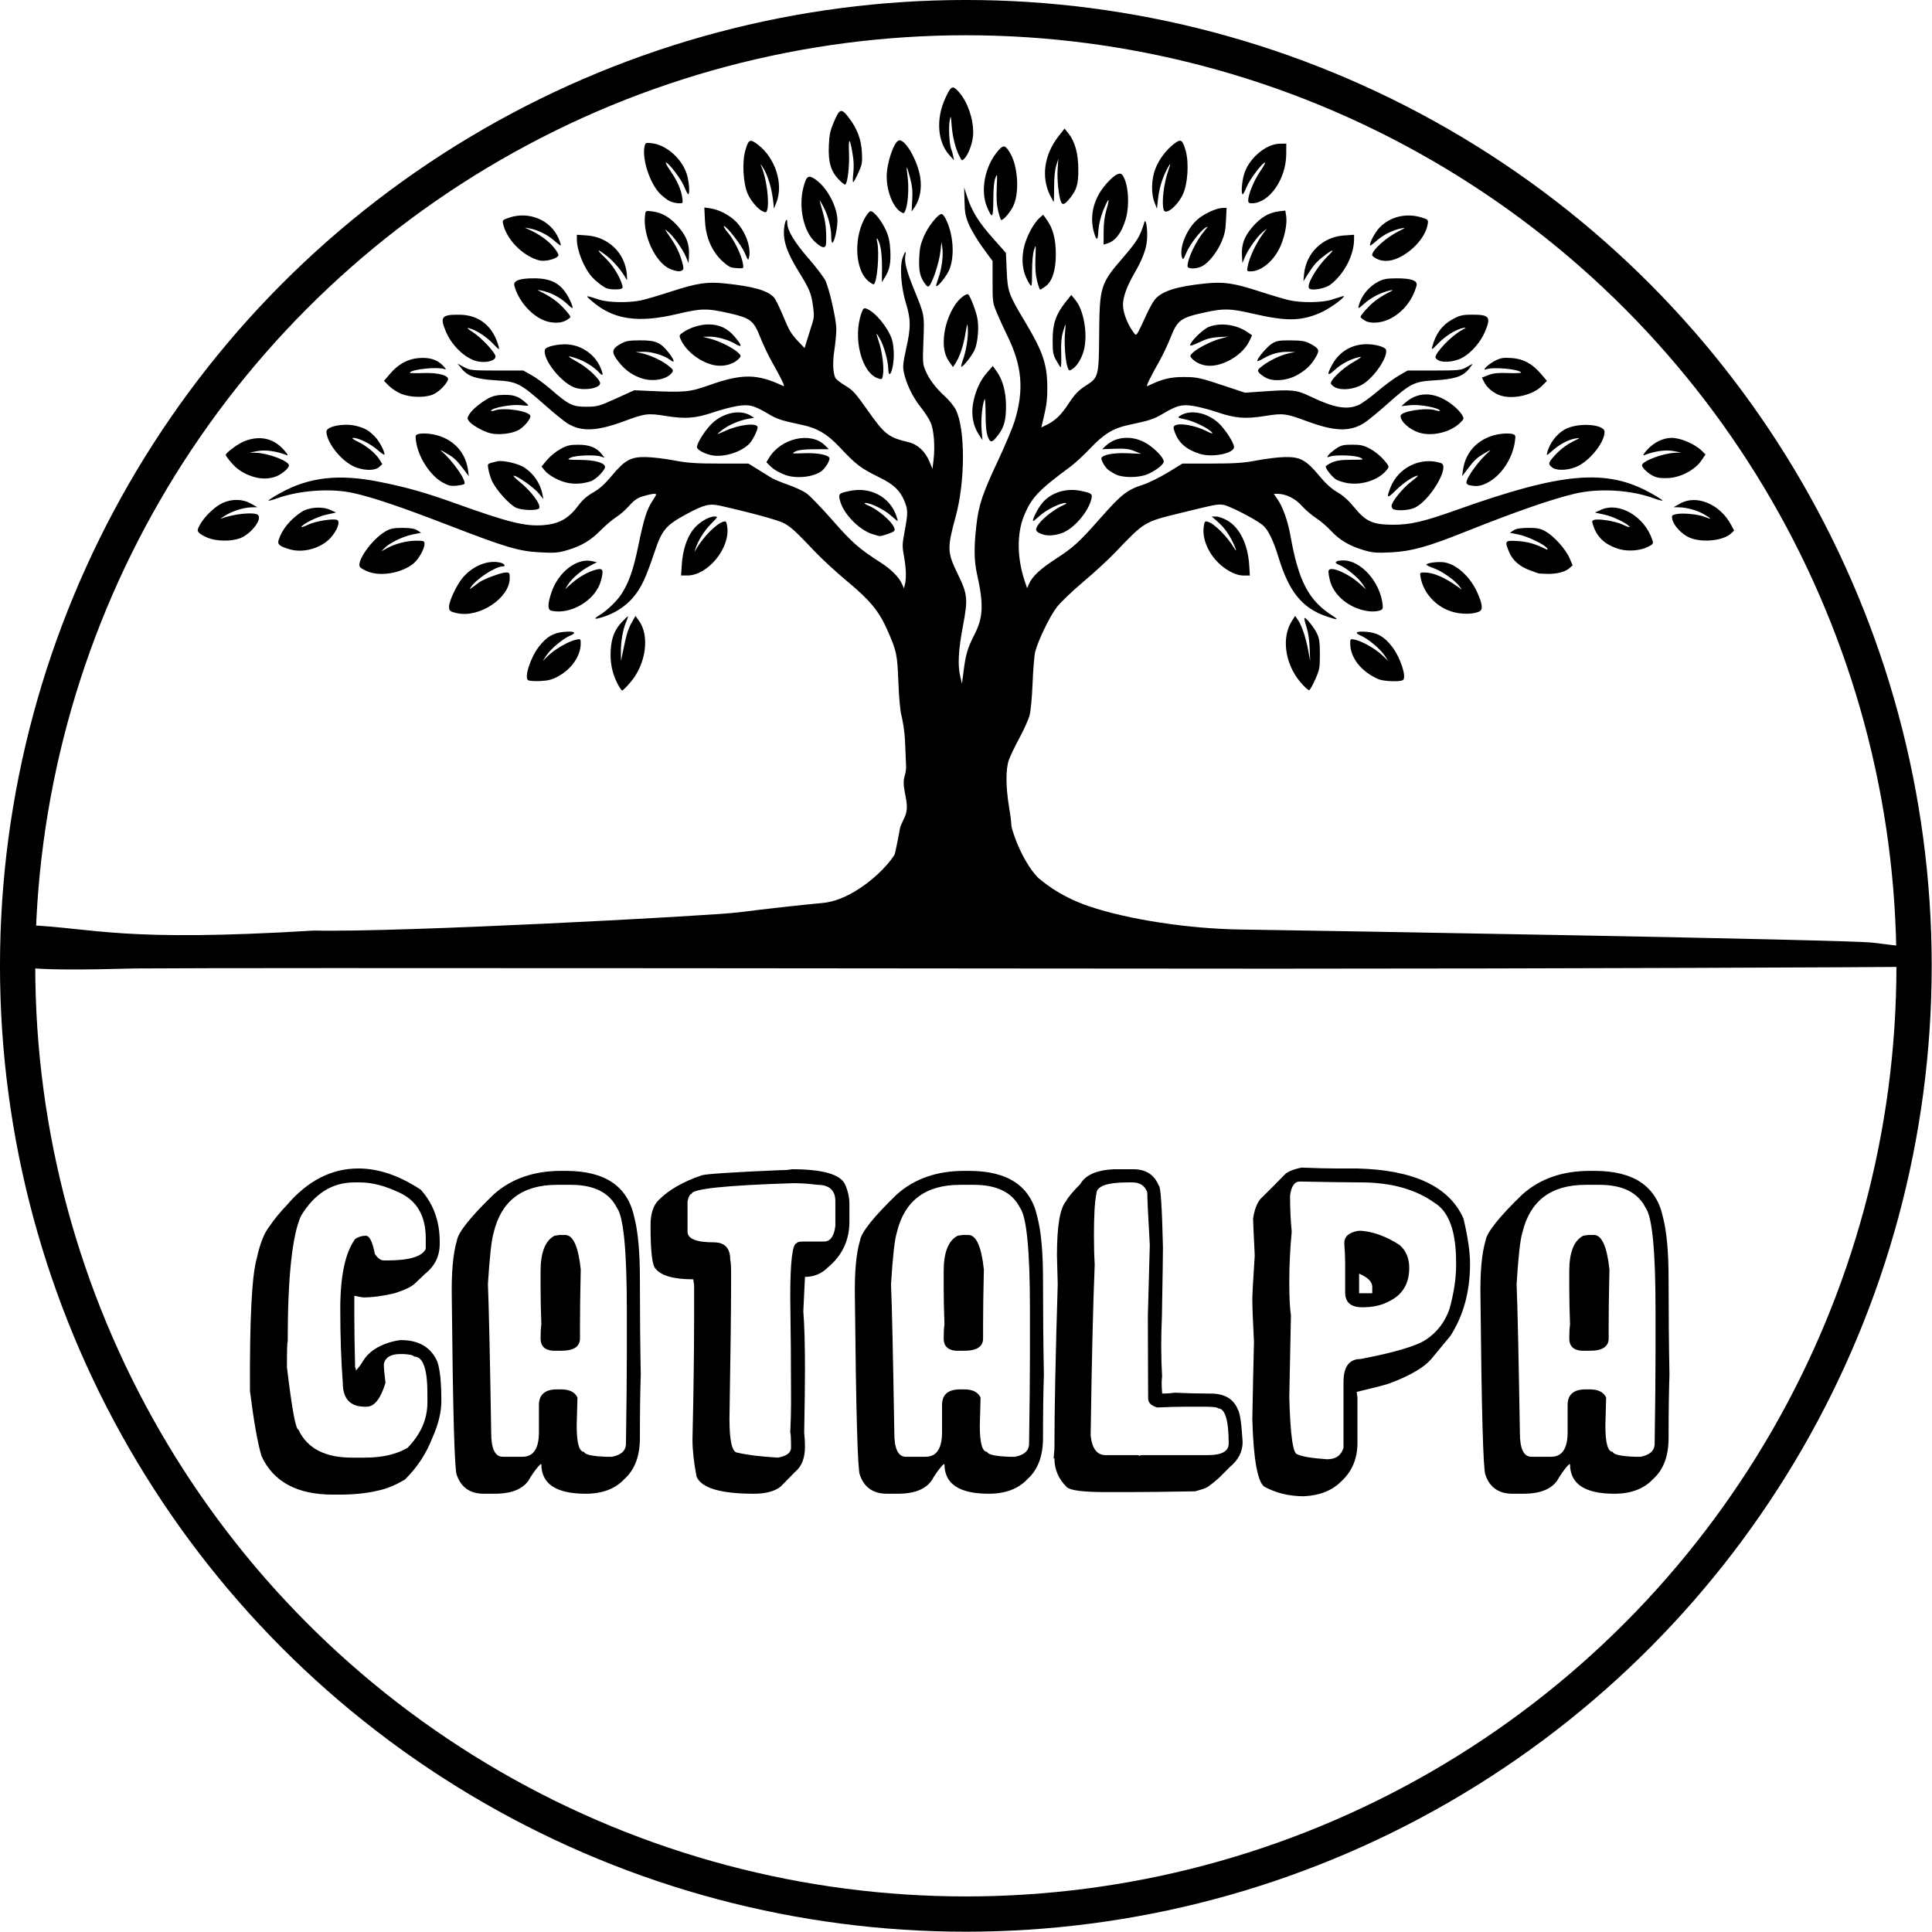
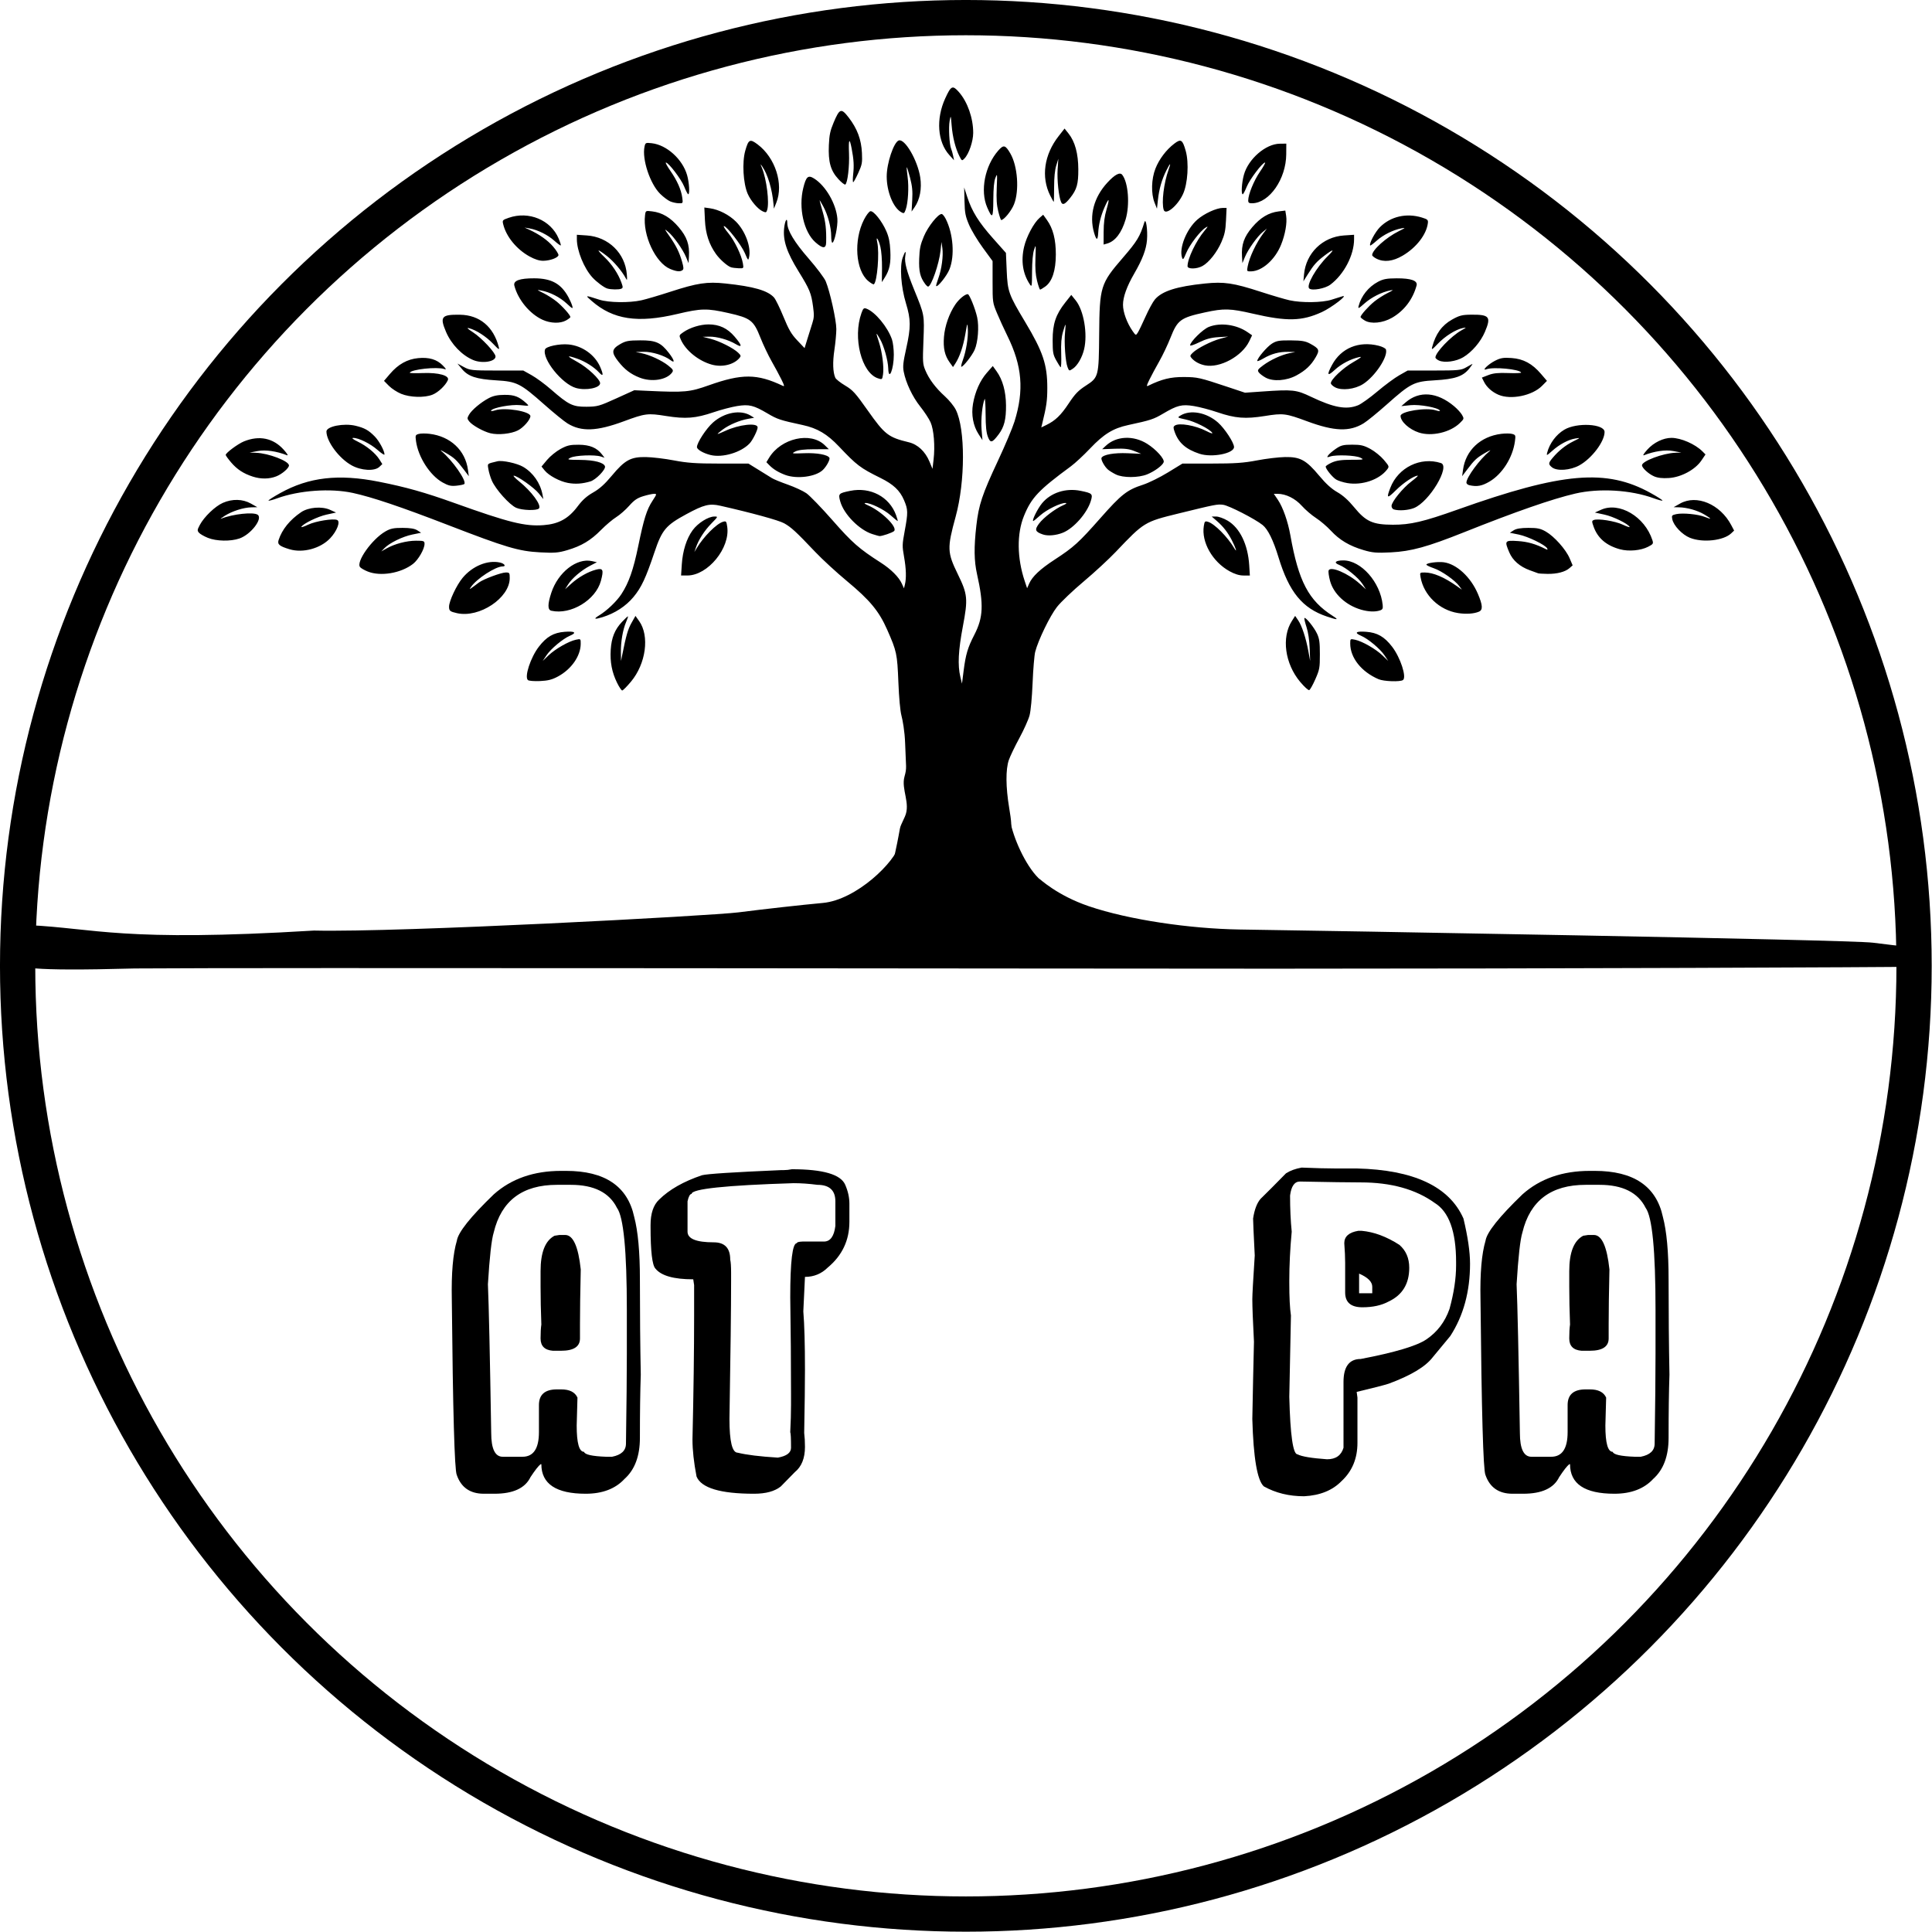
<svg xmlns="http://www.w3.org/2000/svg" xmlns:ns1="http://www.inkscape.org/namespaces/inkscape" xmlns:ns2="http://sodipodi.sourceforge.net/DTD/sodipodi-0.dtd" width="1000mm" height="1000mm" viewBox="0 0 1000 1000" version="1.1" id="svg5" xml:space="preserve" ns1:version="1.2.2 (1:1.2.2+202212051550+b0a8486541)" ns2:docname="logo.svg" ns1:export-filename="logo2.png" ns1:export-xdpi="96" ns1:export-ydpi="96">
  <ns2:namedview id="namedview7" pagecolor="#ffffff" bordercolor="#666666" borderopacity="1.0" ns1:showpageshadow="2" ns1:pageopacity="0.0" ns1:pagecheckerboard="0" ns1:deskcolor="#d1d1d1" ns1:document-units="mm" showgrid="false" ns1:zoom="0.11313708" ns1:cx="1546.7962" ns1:cy="2417.4214" ns1:window-width="1600" ns1:window-height="831" ns1:window-x="0" ns1:window-y="0" ns1:window-maximized="1" ns1:current-layer="layer2" showguides="false">
    <ns2:guide position="633.475,500" orientation="0,1" id="guide3748" ns1:locked="false" ns1:label="" ns1:color="rgb(0,134,229)" />
    <ns2:guide position="500,788.304" orientation="-1,0" id="guide4476" ns1:locked="false" ns1:label="" ns1:color="rgb(0,134,229)" />
  </ns2:namedview>
  <defs id="defs2">
    <rect x="-1311.469" y="2374.019" width="1141.646" height="1164.811" id="rect2840" />
-     <rect x="-1311.469" y="2374.019" width="1141.646" height="1164.811" id="rect2840-7" />
  </defs>
  <g ns1:groupmode="layer" id="layer4" ns1:label="bg" style="display:none" ns2:insensitive="true">
    <rect style="fill:#ff6600;fill-opacity:1;stroke:none;stroke-width:4.3;stroke-linecap:round;stroke-linejoin:round;stroke-dasharray:none;stroke-opacity:1;paint-order:stroke fill markers" id="rect9381" width="1000" height="1000" x="2.8421709e-14" y="-3.5527137e-15" />
  </g>
  <g ns1:label="Main" ns1:groupmode="layer" id="layer1" style="display:inline" transform="matrix(1.803,0,0,1.803,-40.981,-40.981)">
    <g ns1:groupmode="layer" id="layer2" ns1:label="Txt" transform="matrix(0.555,0,0,0.555,22.726,22.726)" style="display:inline">
      <g aria-label="CATALPA" id="text1243" style="font-size:108.521px;line-height:0;letter-spacing:0px;word-spacing:0px;display:inline;stroke-width:2.713" transform="matrix(0.945,0,0,0.945,23.91,121.997)">
-         <path d="m 170.87,510.478 q 16.532,0 34.178,11.658 10.333,11.552 10.333,28.349 v 1.325 q 0,10.015 -8.107,16.427 l -5.352,5.087 q -2.755,2.755 -11.234,5.458 -9.644,2.279 -17.115,2.279 -0.795,0 -4.928,-0.901 v 11.711 q 0,9.114 0.424,27.395 0.477,0.795 0.477,1.802 1.802,-1.855 3.921,-5.299 4.133,-6.783 14.042,-9.962 4.769,-1.378 6.73,-1.378 14.572,0 19.818,11.711 2.226,6.412 2.226,21.566 0,9.22 -4.928,20.242 -4.981,12.876 -14.943,22.732 -7.789,4.716 -14.943,6.147 -9.008,2.173 -21.354,2.173 h -3.179 q -29.462,0 -39.106,-21.143 -3.179,-10.651 -6.306,-35.555 -0.318,-59.029 3.762,-72.754 2.596,-12.081 7.048,-17.592 3.815,-5.617 9.114,-11.128 17.221,-20.348 39.424,-20.348 z m -39.106,108.786 q 4.08,34.178 6.306,34.178 7.1,15.314 29.197,15.314 h 7.206 q 14.201,0 23.368,-5.405 10.81,-11.181 10.81,-24.746 v -4.928 q 0,-20.242 -7.206,-20.242 -0.848,-1.113 -5.829,-1.378 h -1.802 q -7.789,0 -9.008,5.405 0,3.338 0.901,10.333 -3.974,13.088 -10.333,13.088 h -0.901 q -12.134,0 -12.134,-13.088 -1.378,-18.228 -1.378,-40.43 0,-27.024 8.107,-38.258 2.543,-1.802 5.882,-1.802 3.02,0 4.928,9.909 2.332,3.603 4.928,3.603 h 1.802 q 18.122,0 21.143,-6.306 v -5.829 q 0,-18.599 -14.837,-25.17 -11.499,-5.405 -21.143,-5.405 h -3.126 q -18.175,0 -29.25,18.44 -7.206,16.215 -7.206,68.779 -0.424,0 -0.424,13.936 z" style="font-family:'Organic Relief';-inkscape-font-specification:'Organic Relief'" id="path2998" />
        <path d="m 224.76,550.06 q 1.007,-6.889 20.242,-25.435 14.413,-12.823 36.827,-12.823 h 2.702 q 31.899,0 37.304,25.17 3.126,11.764 3.126,34.178 0,28.137 0.477,52.194 -0.477,13.459 -0.477,34.602 0,14.89 -8.372,22.414 -7.524,8.16 -21.301,8.16 -24.269,0 -24.269,-16.162 h -0.424 q -1.802,1.431 -5.511,7.048 -4.398,9.114 -19.712,9.114 h -5.829 q -11.287,0 -14.837,-10.333 -1.802,-3.868 -2.702,-96.228 -0.424,-21.248 2.755,-31.899 z m 17.009,23.792 q 0.742,17.009 1.802,81.391 0,13.035 6.306,13.035 h 10.81 q 9.008,0 9.008,-13.459 v -14.837 q 0,-8.584 9.856,-8.584 h 2.279 q 6.942,0 8.955,4.504 -0.424,13.194 -0.424,15.314 0,14.36 4.027,14.36 0.583,2.279 12.134,2.702 h 3.179 q 7.63,-1.484 7.63,-7.206 0.477,-32.164 0.477,-49.015 v -24.269 q 0,-48.432 -5.405,-55.744 -6.306,-12.611 -25.223,-12.611 h -7.63 q -28.349,0 -34.602,26.07 -1.802,5.776 -3.179,28.349 z m 39.159,-26.971 h 3.126 q 6.518,0 8.531,18.864 -0.424,18.546 -0.424,30.151 v 7.63 q 0,6.73 -10.333,6.73 h -4.504 q -6.73,-0.53 -6.73,-6.73 0,-4.769 0.424,-7.63 -0.424,-11.234 -0.424,-20.666 v -8.584 q 0,-15.314 7.63,-19.341 z" style="font-family:'Organic Relief';-inkscape-font-specification:'Organic Relief'" id="path3000" />
        <path d="m 408.154,510.902 q 25.594,0 29.197,8.531 2.279,5.246 2.279,10.333 v 9.909 q 0,15.155 -11.816,25.011 -5.193,5.14 -12.505,5.14 l -0.901,18.864 q 0.901,10.969 0.901,31.952 0,11.658 -0.424,34.602 0.424,3.444 0.424,7.63 0,9.326 -5.564,13.83 l -7.683,7.842 q -4.981,3.974 -14.625,3.974 -27.607,0 -31.475,-9.432 -2.226,-11.605 -2.226,-20.242 0.901,-38.788 0.901,-67.879 v -16.638 l -0.477,-3.179 q -15.95,0 -20.666,-5.829 -2.702,-2.755 -2.702,-22.944 v -0.901 q 0,-9.538 4.663,-13.936 8.372,-8.266 23.474,-13.353 4.08,-1.113 43.345,-2.808 h 1.378 q 2.12,0 4.504,-0.477 z m -57.122,17.539 v 16.638 q 0,5.829 14.36,5.829 9.008,0 9.008,9.485 0.477,1.961 0.477,7.153 v 4.504 q 0,21.884 -0.901,75.562 0,18.44 4.504,18.44 7.312,1.802 21.99,2.702 7.206,-1.272 7.206,-5.405 0,-7.63 -0.424,-8.531 0.424,-8.372 0.424,-14.837 v -6.783 q 0,-24.004 -0.424,-52.141 0,-29.674 3.603,-29.674 0,-0.795 3.126,-0.901 h 11.711 q 5.193,0 6.253,-8.531 v -13.512 q 0,-9.008 -9.856,-9.008 -6.889,-0.901 -13.035,-0.901 -55.797,1.749 -55.797,5.882 -1.325,0 -2.226,4.027 z" style="font-family:'Organic Relief';-inkscape-font-specification:'Organic Relief'" id="path3002" />
-         <path d="m 445.405,550.06 q 1.007,-6.889 20.242,-25.435 14.413,-12.823 36.827,-12.823 h 2.702 q 31.899,0 37.304,25.17 3.126,11.764 3.126,34.178 0,28.137 0.477,52.194 -0.477,13.459 -0.477,34.602 0,14.89 -8.372,22.414 -7.524,8.16 -21.301,8.16 -24.269,0 -24.269,-16.162 h -0.424 q -1.802,1.431 -5.511,7.048 -4.398,9.114 -19.712,9.114 h -5.829 q -11.287,0 -14.837,-10.333 -1.802,-3.868 -2.702,-96.228 -0.424,-21.248 2.755,-31.899 z m 17.009,23.792 q 0.742,17.009 1.802,81.391 0,13.035 6.306,13.035 h 10.81 q 9.008,0 9.008,-13.459 v -14.837 q 0,-8.584 9.856,-8.584 h 2.279 q 6.942,0 8.955,4.504 -0.424,13.194 -0.424,15.314 0,14.36 4.027,14.36 0.583,2.279 12.134,2.702 h 3.179 q 7.63,-1.484 7.63,-7.206 0.477,-32.164 0.477,-49.015 v -24.269 q 0,-48.432 -5.405,-55.744 -6.306,-12.611 -25.223,-12.611 h -7.63 q -28.349,0 -34.602,26.07 -1.802,5.776 -3.179,28.349 z m 39.159,-26.971 h 3.126 q 6.518,0 8.531,18.864 -0.424,18.546 -0.424,30.151 v 7.63 q 0,6.73 -10.333,6.73 h -4.504 q -6.73,-0.53 -6.73,-6.73 0,-4.769 0.424,-7.63 -0.424,-11.234 -0.424,-20.666 v -8.584 q 0,-15.314 7.63,-19.341 z" style="font-family:'Organic Relief';-inkscape-font-specification:'Organic Relief'" id="path3004" />
-         <path d="m 595.046,510.902 q 10.28,0 13.936,9.008 1.484,0 2.279,33.701 0,5.67 -0.583,38.152 -0.795,16.691 0.106,32.641 -0.477,3.232 0,8.372 v 0.901 q 3.974,0 6.73,-0.477 9.962,0.477 18.44,0.477 h 1.378 q 11.287,0 14.837,8.531 1.802,2.596 2.702,17.963 0,7.895 -6.889,13.618 l -5.882,5.882 q -3.709,3.338 -6.571,5.246 -1.484,0.901 -6.73,2.279 -24.322,0.424 -36.456,0.424 h -12.558 q -18.122,0 -21.143,-2.702 -6.783,-6.624 -6.783,-15.738 h -0.424 l 0.424,-5.405 q 0,-31.104 1.802,-89.922 -0.424,-13.512 -0.424,-15.738 0,-23.951 4.928,-29.674 1.802,-3.391 7.789,-9.326 4.133,-7.471 18.281,-8.213 z m -21.566,35.979 q 0,9.22 0.424,16.162 -1.325,31.846 -2.226,93.578 1.166,10.757 8.107,10.757 h 17.963 q 0.477,0 0.477,0.477 l 0.901,-0.477 h 36.827 q 11.287,0 11.287,-6.306 0,-19.288 -5.882,-19.288 0,-0.795 -6.73,-0.901 h -11.234 q -5.935,0 -15.314,0.424 -4.928,-1.537 -4.928,-4.928 0,-2.649 -0.053,-11.075 l -0.106,-33.966 1.06,-39.053 q -1.378,-23.845 -1.378,-28.773 -2.014,-5.405 -8.054,-5.405 h -2.702 q -17.115,0 -17.115,6.306 -1.325,6.359 -1.325,22.467 z" style="font-family:'Organic Relief';-inkscape-font-specification:'Organic Relief'" id="path3006" />
        <path d="m 687.14,510.001 q 11.711,0.477 18.44,0.477 h 11.711 q 46.842,1.113 58.447,27.395 3.603,15.049 3.603,24.746 0,22.891 -10.81,39.583 -3.126,3.762 -9.697,11.711 -5.935,7.683 -24.004,14.36 -4.133,1.325 -17.539,4.504 l 0.424,3.126 v 24.746 q 0,12.823 -8.637,20.878 -7.418,7.683 -20.56,8.372 -12.399,0 -22.043,-5.405 -5.405,-4.875 -6.306,-36.88 0.424,-23.05 0.901,-42.285 -0.901,-17.168 -0.901,-23.368 0,-3.444 1.325,-23.845 -0.901,-17.857 -0.901,-20.242 1.113,-7.312 4.08,-10.757 2.914,-2.967 6.041,-5.988 3.921,-4.027 7.895,-8.001 3.338,-2.173 8.531,-3.126 z m -6.306,15.314 q 0,10.81 0.901,19.765 -1.325,14.254 -1.325,26.971 v 0.901 q 0,12.028 0.901,18.016 l -0.901,44.511 q 0.795,31.475 4.504,31.475 3.444,1.802 16.162,2.702 7.153,0 9.008,-6.306 V 627.371 q 0,-12.611 9.432,-12.611 28.19,-5.405 35.979,-10.757 8.902,-6.041 12.611,-16.638 3.603,-13.088 3.603,-23.845 v -1.802 q 0,-25.17 -11.711,-32.376 -15.632,-11.234 -40.483,-11.234 -9.167,0 -33.277,-0.477 -4.451,0 -5.405,7.683 z m 37.357,19.288 h 1.802 q 10.121,0.901 20.666,7.683 5.405,4.663 5.405,12.558 0,13.141 -11.234,18.44 -5.829,3.179 -14.413,3.179 -9.432,0 -9.432,-8.107 v -16.215 q 0,-4.451 -0.477,-10.757 0,-5.511 7.683,-6.783 z m 0.424,23.421 v 10.757 h 7.206 v -3.55 q 0,-4.08 -7.206,-7.206 z" style="font-family:'Organic Relief';-inkscape-font-specification:'Organic Relief'" id="path3008" />
        <path d="m 787.819,550.06 q 1.007,-6.889 20.242,-25.435 14.413,-12.823 36.827,-12.823 h 2.702 q 31.899,0 37.304,25.17 3.126,11.764 3.126,34.178 0,28.137 0.477,52.194 -0.477,13.459 -0.477,34.602 0,14.89 -8.372,22.414 -7.524,8.16 -21.301,8.16 -24.269,0 -24.269,-16.162 h -0.424 q -1.802,1.431 -5.511,7.048 -4.398,9.114 -19.712,9.114 h -5.829 q -11.287,0 -14.837,-10.333 -1.802,-3.868 -2.702,-96.228 -0.424,-21.248 2.755,-31.899 z m 17.009,23.792 q 0.742,17.009 1.802,81.391 0,13.035 6.306,13.035 h 10.81 q 9.008,0 9.008,-13.459 v -14.837 q 0,-8.584 9.856,-8.584 h 2.279 q 6.942,0 8.955,4.504 -0.424,13.194 -0.424,15.314 0,14.36 4.027,14.36 0.583,2.279 12.134,2.702 h 3.179 q 7.63,-1.484 7.63,-7.206 0.477,-32.164 0.477,-49.015 v -24.269 q 0,-48.432 -5.405,-55.744 -6.306,-12.611 -25.223,-12.611 h -7.63 q -28.349,0 -34.602,26.07 -1.802,5.776 -3.179,28.349 z m 39.159,-26.971 h 3.126 q 6.518,0 8.531,18.864 -0.424,18.546 -0.424,30.151 v 7.63 q 0,6.73 -10.333,6.73 h -4.504 q -6.73,-0.53 -6.73,-6.73 0,-4.769 0.424,-7.63 -0.424,-11.234 -0.424,-20.666 v -8.584 q 0,-15.314 7.63,-19.341 z" style="font-family:'Organic Relief';-inkscape-font-specification:'Organic Relief'" id="path3010" />
      </g>
    </g>
    <g ns1:groupmode="layer" id="layer5" ns1:label="Arbre" transform="matrix(0.555,0,0,0.555,22.726,22.726)" style="display:inline;fill:#000000">
      <g id="g1183" transform="matrix(2.524,0,0,2.652,455.733,551.449)" style="display:inline;fill:#000000">
        <path style="display:inline;fill:#000000;stroke-width:0.279" d="m 3.066,-20.075 c -0.347,-0.543 1.534,-1.833 1.433,-2.89 -0.091,-0.954 -1.138,-2.671 -0.946,-3.947 0.508,-3.374 -1.411,-4.682 -2.228,-7.157 -0.388,-1.177 0.898,-4.631 1.512,-7.312 1.532,-6.693 0.538,-4.091 2.05,-7.285 1.215,-2.567 -0.799,-5.316 -0.087,-7.778 0.526,-1.819 0.303,-1.59 0.138,-6.441 -0.085,-2.499 -0.531,-4.668 -0.76,-5.49 -0.255,-0.918 -0.497,-3.428 -0.627,-6.51 -0.233,-5.538 -0.339,-6.009 -2.294,-10.231 -1.678,-3.623 -3.551,-5.775 -8.257,-9.489 -2.132,-1.682 -5.053,-4.24 -6.492,-5.684 -3.942,-3.955 -4.933,-4.823 -6.379,-5.588 -1.106,-0.585 -6.656,-2.035 -13.097,-3.421 -2.192,-0.472 -3.344,-0.198 -6.92,1.645 -4.227,2.179 -5.008,3.065 -6.551,7.439 -1.776,5.036 -2.683,6.876 -4.297,8.723 -1.579,1.806 -3.803,3.182 -6.359,3.934 -1.652,0.486 -1.911,0.363 -0.703,-0.333 1.608,-0.927 3.622,-2.756 4.588,-4.166 1.523,-2.224 2.451,-4.744 3.452,-9.372 1.158,-5.357 1.735,-7.1 2.921,-8.832 0.906,-1.322 0.913,-1.356 0.311,-1.356 -0.34,0 -1.328,0.205 -2.195,0.456 -1.236,0.357 -1.863,0.763 -2.9,1.879 -0.728,0.783 -1.923,1.778 -2.657,2.213 -0.734,0.435 -2.13,1.558 -3.103,2.496 -2.123,2.047 -3.994,3.115 -6.893,3.933 -1.855,0.524 -2.653,0.586 -5.603,0.436 -4.394,-0.223 -6.95,-0.945 -18.918,-5.346 -9.593,-3.528 -15.479,-5.416 -19.447,-6.24 -4.582,-0.951 -11.014,-0.514 -15.539,1.057 -0.9,0.312 -1.69,0.508 -1.755,0.435 -0.065,-0.073 1.018,-0.733 2.408,-1.467 5.888,-3.11 11.931,-3.772 20.214,-2.212 5.535,1.042 9.437,2.088 15.441,4.137 11.209,3.827 14.503,4.605 18.314,4.33 3.102,-0.224 5.106,-1.275 6.983,-3.663 0.974,-1.238 1.861,-1.996 3.175,-2.708 1.319,-0.715 2.373,-1.616 3.808,-3.255 2.696,-3.078 3.897,-3.704 7.011,-3.653 1.31,0.021 3.897,0.316 5.75,0.655 2.707,0.495 4.537,0.616 9.312,0.616 h 5.943 l 2.065,1.216 c 1.136,0.669 2.378,1.4 2.76,1.626 0.382,0.226 1.839,0.794 3.238,1.262 1.398,0.468 3.107,1.22 3.796,1.67 0.69,0.451 3.103,2.824 5.363,5.275 4.055,4.397 5.43,5.546 9.896,8.27 2.104,1.283 3.717,2.816 4.329,4.113 l 0.428,0.907 0.19,-0.738 c 0.32,-1.243 0.262,-3.077 -0.171,-5.414 -0.393,-2.117 -0.386,-2.375 0.132,-5.042 0.701,-3.606 0.688,-4.158 -0.136,-6.002 -0.849,-1.9 -2.176,-3.091 -4.841,-4.344 -4.123,-1.939 -4.843,-2.459 -8.494,-6.131 -2.413,-2.427 -4.436,-3.567 -7.414,-4.179 -4.623,-0.949 -5.205,-1.13 -7.159,-2.229 -2.908,-1.636 -3.838,-1.855 -6.3,-1.479 -1.138,0.174 -3.308,0.717 -4.823,1.208 -3.668,1.188 -5.723,1.343 -9.732,0.732 -3.772,-0.575 -4.274,-0.515 -8.676,1.037 -5.536,1.951 -8.695,2.065 -11.525,0.414 -0.692,-0.403 -2.825,-2.055 -4.741,-3.67 -4.935,-4.16 -5.633,-4.494 -9.883,-4.736 -4.074,-0.231 -5.756,-0.765 -7.03,-2.231 l -0.906,-1.042 1.322,0.68 c 1.244,0.639 1.643,0.68 6.746,0.68 h 5.424 l 1.72,0.915 c 0.946,0.503 2.73,1.754 3.964,2.779 3.613,3 4.456,3.39 7.272,3.368 2.241,-0.018 2.62,-0.119 6.093,-1.62 l 3.704,-1.6 2.91,0.128 c 7.436,0.327 8.428,0.239 12.362,-1.09 6.787,-2.293 9.88,-2.275 15.125,0.087 0.427,0.192 0.391,0.015 -0.249,-1.224 -0.411,-0.797 -1.316,-2.397 -2.01,-3.557 -0.694,-1.16 -1.73,-3.24 -2.303,-4.623 -1.389,-3.353 -2.004,-3.802 -6.534,-4.774 -4.418,-0.948 -5.578,-0.929 -10.479,0.178 -8.117,1.834 -13.171,1.103 -17.553,-2.537 -1.407,-1.169 -1.444,-1.164 1.587,-0.241 1.902,0.579 6.119,0.634 8.599,0.111 0.946,-0.199 3.604,-0.944 5.906,-1.656 5.558,-1.717 7.544,-2.001 11.325,-1.62 5.779,0.582 8.634,1.365 9.94,2.723 0.319,0.332 1.188,2.015 1.931,3.74 1.1,2.555 1.627,3.414 2.844,4.638 l 1.494,1.502 0.58,-1.797 c 0.319,-0.988 0.774,-2.367 1.01,-3.065 0.358,-1.054 0.383,-1.595 0.152,-3.209 -0.381,-2.661 -0.688,-3.372 -2.981,-6.906 -2.413,-3.718 -3.218,-6.019 -2.949,-8.424 0.17,-1.513 0.646,-2.239 0.646,-0.984 0,1.428 1.453,3.725 4.372,6.911 1.642,1.792 3.218,3.789 3.504,4.438 0.863,1.963 2.179,7.605 2.173,9.321 -0.003,0.877 -0.181,2.704 -0.396,4.059 -0.379,2.387 -0.312,4.355 0.183,5.43 0.131,0.285 1.038,0.971 2.014,1.523 1.577,0.893 2.095,1.436 4.638,4.865 3.487,4.703 4.213,5.238 8.415,6.201 1.828,0.419 3.368,1.794 4.239,3.783 l 0.613,1.401 0.22,-1.77 c 0.331,-2.667 0.062,-5.865 -0.615,-7.314 -0.317,-0.679 -1.27,-2.061 -2.118,-3.071 -1.586,-1.891 -2.946,-4.624 -3.386,-6.804 -0.206,-1.024 -0.117,-1.814 0.515,-4.522 0.97,-4.16 0.96,-5.652 -0.058,-8.825 -1.017,-3.17 -1.312,-7.208 -0.653,-8.925 0.504,-1.312 0.727,-1.431 0.52,-0.276 -0.212,1.183 0.287,2.993 1.807,6.545 2.149,5.024 2.12,4.874 1.914,9.94 -0.171,4.196 -0.146,4.564 0.38,5.775 0.753,1.735 2.126,3.478 4.017,5.1 0.859,0.737 1.865,1.916 2.235,2.62 1.967,3.742 1.953,13.961 -0.027,20.84 -1.774,6.162 -1.742,6.976 0.45,11.251 2.003,3.906 2.093,4.795 1.032,10.132 -0.942,4.739 -1.093,7.6 -0.522,9.87 l 0.334,1.328 0.337,-2.514 c 0.428,-3.193 0.843,-4.517 2.196,-7.016 1.828,-3.374 1.945,-5.893 0.55,-11.832 -0.609,-2.593 -0.647,-5.206 -0.137,-9.474 0.481,-4.031 1.201,-6.087 4.415,-12.615 1.46,-2.965 2.989,-6.416 3.4,-7.671 1.997,-6.108 1.581,-10.848 -1.471,-16.738 -0.673,-1.298 -1.627,-3.286 -2.121,-4.417 -0.888,-2.033 -0.898,-2.104 -0.898,-6.099 v -4.042 l -1.999,-2.602 c -1.1,-1.431 -2.38,-3.463 -2.844,-4.515 -0.733,-1.66 -0.854,-2.264 -0.913,-4.575 l -0.068,-2.663 0.635,1.859 c 0.956,2.802 2.345,4.924 5.274,8.061 l 2.651,2.84 0.16,3.509 c 0.184,4.034 0.399,4.602 3.794,9.989 3.641,5.778 4.527,8.294 4.523,12.834 -0.003,2.512 -0.153,3.514 -1.054,7.028 l -0.175,0.684 1.028,-0.476 c 1.849,-0.857 2.977,-1.89 4.594,-4.212 1.296,-1.86 1.95,-2.506 3.51,-3.466 2.612,-1.608 2.655,-1.763 2.727,-10.031 0.081,-9.279 0.268,-9.855 4.846,-14.899 2.941,-3.241 3.523,-4.154 4.416,-6.933 0.319,-0.992 0.708,1.52 0.538,3.468 -0.161,1.835 -0.935,3.778 -2.592,6.502 -1.543,2.538 -2.322,4.59 -2.325,6.126 -0.003,1.431 0.821,3.57 1.98,5.141 0.635,0.861 0.656,0.867 1.047,0.295 0.219,-0.321 0.931,-1.721 1.582,-3.111 0.651,-1.39 1.517,-2.901 1.924,-3.358 1.459,-1.638 4.445,-2.546 10.238,-3.115 3.934,-0.387 5.857,-0.116 11.451,1.613 2.303,0.711 4.96,1.456 5.906,1.656 2.48,0.522 6.697,0.468 8.599,-0.111 0.873,-0.266 1.885,-0.568 2.249,-0.672 1.322,-0.377 -2.237,2.219 -4.233,3.087 -4.093,1.781 -7.118,1.847 -14.114,0.308 -4.662,-1.025 -5.93,-1.058 -9.807,-0.257 -5.024,1.039 -5.652,1.476 -7.084,4.932 -0.567,1.369 -1.599,3.437 -2.293,4.597 -0.694,1.16 -1.598,2.76 -2.01,3.557 -0.638,1.236 -0.675,1.414 -0.249,1.217 2.758,-1.281 4.579,-1.706 7.246,-1.692 2.857,0.015 3.223,0.094 9.128,1.968 l 3.44,1.092 3.572,-0.237 c 6.235,-0.414 6.935,-0.342 9.937,1.022 4.712,2.14 7.277,2.583 9.661,1.665 0.644,-0.248 2.422,-1.458 3.95,-2.688 1.528,-1.231 3.552,-2.654 4.498,-3.163 l 1.72,-0.926 5.424,-2.2e-4 c 4.835,-2e-4 5.539,-0.063 6.482,-0.575 0.582,-0.316 1.177,-0.631 1.323,-0.701 0.146,-0.07 -0.143,0.352 -0.641,0.937 -1.272,1.493 -2.924,2.021 -7.031,2.248 -4.256,0.235 -4.938,0.56 -9.817,4.693 -1.906,1.615 -4.051,3.277 -4.766,3.694 -2.875,1.676 -6.004,1.571 -11.567,-0.39 -4.402,-1.551 -4.904,-1.611 -8.676,-1.037 -4.01,0.611 -6.065,0.456 -9.732,-0.732 -1.514,-0.491 -3.684,-1.034 -4.823,-1.208 -2.462,-0.376 -3.391,-0.158 -6.3,1.479 -1.953,1.099 -2.536,1.28 -7.159,2.229 -3.08,0.632 -4.999,1.756 -7.805,4.571 -1.31,1.314 -3.079,2.877 -3.933,3.475 -6.626,4.637 -8.087,6.109 -9.62,9.69 -1.484,3.469 -1.422,8.208 0.168,12.721 l 0.482,1.368 0.415,-0.895 c 0.65,-1.401 2.249,-2.833 5.237,-4.688 3.917,-2.432 4.911,-3.292 9.377,-8.103 4.308,-4.642 5.45,-5.493 8.722,-6.502 1.164,-0.359 3.459,-1.434 5.099,-2.39 l 2.983,-1.737 h 5.951 c 4.784,0 6.612,-0.121 9.321,-0.616 1.853,-0.339 4.441,-0.634 5.75,-0.655 3.112,-0.051 4.315,0.575 7.011,3.649 1.382,1.575 2.507,2.547 3.704,3.199 1.168,0.637 2.276,1.582 3.452,2.947 2.409,2.794 3.806,3.395 7.925,3.406 3.61,0.01 6.276,-0.584 13.278,-2.957 21.508,-7.289 30.491,-8.02 39.575,-3.222 1.39,0.734 2.474,1.395 2.408,1.467 -0.065,0.073 -0.882,-0.132 -1.814,-0.456 -4.699,-1.631 -11.147,-1.996 -16.054,-0.91 -4.741,1.05 -12.201,3.518 -22.842,7.56 -7.506,2.85 -10.784,3.707 -14.951,3.907 -2.934,0.141 -3.761,0.075 -5.603,-0.444 -2.89,-0.815 -4.914,-1.959 -6.686,-3.779 -0.807,-0.829 -2.182,-1.945 -3.055,-2.48 -0.873,-0.534 -2.183,-1.604 -2.91,-2.377 -1.35,-1.434 -3.272,-2.339 -4.965,-2.339 h -0.768 l 0.831,1.169 c 1.035,1.457 2.059,4.229 2.564,6.938 1.671,8.971 3.736,12.71 8.674,15.703 1.327,0.804 1.04,0.836 -1.178,0.128 -5.043,-1.608 -7.762,-4.772 -9.934,-11.562 -1.066,-3.331 -2.168,-5.461 -3.254,-6.29 -1.554,-1.186 -6.906,-3.798 -8.083,-3.945 -1.181,-0.148 -1.549,-0.079 -9.153,1.695 -6.97,1.627 -7.072,1.686 -12.841,7.468 -1.428,1.431 -4.401,4.044 -6.607,5.807 -2.206,1.763 -4.656,3.985 -5.444,4.937 -1.444,1.743 -3.864,6.488 -4.48,8.781 -0.174,0.649 -0.413,3.371 -0.529,6.048 -0.128,2.923 -0.378,5.459 -0.626,6.348 -0.227,0.814 -1.167,2.806 -2.089,4.426 -0.922,1.62 -1.893,3.543 -2.157,4.273 -0.663,1.83 -0.637,5.275 0.071,9.324 0.475,2.718 0.525,3.547 0.295,4.868 -0.377,2.164 1.042,5.742 1.42,6.824 0.17,0.487 0.28,2.334 1.143,3.659 0.863,1.326 -0.672,2.697 -0.672,2.853 0,0.742 -3.655,1.122 -1.217,2.258 2.995,1.396 1.544,3.145 2.193,4.25 0.649,1.104 -0.273,0.31 -1.651,0.53 -0.691,0.11 4.892,1.584 2.345,2.236 -2.547,0.652 -2.859,1.676 -4.117,1.765 l -2.287,0.162 -3.171,-1.971 c -4.632,-2.879 -5.339,-3.01 -7.072,-1.313 -0.82,0.803 -1.122,0.894 -3.753,1.133 -1.574,0.143 -3.159,0.389 -3.523,0.546 -0.815,0.353 -2.006,1.727 -2.32,2.676 l -0.234,0.707 -0.569,-0.891 z M -54.117,-74.796 c -1.04,-2.031 -1.437,-4.006 -1.283,-6.392 0.152,-2.357 0.83,-3.961 2.304,-5.445 0.593,-0.597 1.14,-1.086 1.215,-1.086 0.075,0 -0.089,0.498 -0.365,1.106 -0.672,1.481 -1.102,3.862 -1.069,5.915 l 0.027,1.682 0.248,-1.18 c 0.803,-3.825 1.161,-5.003 1.894,-6.238 l 0.816,-1.374 0.75,1.002 c 2.174,2.903 1.407,8.318 -1.674,11.83 -0.827,0.943 -1.633,1.714 -1.791,1.714 -0.158,0 -0.64,-0.69 -1.072,-1.533 z m 139.997,-0.155 c -3.116,-3.551 -3.844,-8.649 -1.694,-11.856 l 0.674,-1.005 0.618,0.857 c 0.762,1.056 1.604,3.48 2.091,6.02 l 0.368,1.918 -0.099,-2.508 c -0.063,-1.596 -0.3,-3.092 -0.651,-4.113 -0.304,-0.883 -0.493,-1.67 -0.422,-1.75 0.228,-0.254 2,1.837 2.592,3.06 0.472,0.975 0.572,1.672 0.572,4.013 8e-4,2.658 -0.057,2.957 -0.925,4.847 -0.509,1.108 -1.077,2.069 -1.261,2.136 -0.184,0.067 -1.022,-0.662 -1.862,-1.619 z m -158.241,-0.334 c -0.782,-0.586 0.531,-4.414 2.236,-6.518 1.582,-1.952 3.022,-2.741 5.301,-2.904 2.108,-0.151 2.541,0.173 1.04,0.779 -1.406,0.567 -3.889,2.54 -4.768,3.79 l -0.79,1.122 1.202,-1.095 c 1.373,-1.251 4.141,-2.758 5.603,-3.05 0.986,-0.197 0.992,-0.192 0.986,0.794 -0.014,2.364 -1.889,4.94 -4.624,6.355 -1.23,0.636 -2.064,0.841 -3.704,0.912 -1.164,0.05 -2.281,-0.032 -2.482,-0.183 z m 174.315,-0.176 c -3.533,-1.451 -5.806,-4.181 -5.806,-6.971 0,-0.91 0.018,-0.924 0.992,-0.729 1.462,0.292 4.231,1.799 5.603,3.05 l 1.202,1.095 -0.79,-1.122 c -0.879,-1.25 -3.362,-3.223 -4.768,-3.79 -1.501,-0.605 -1.068,-0.929 1.04,-0.779 2.28,0.163 3.72,0.952 5.301,2.904 1.7,2.099 3.023,5.946 2.236,6.502 -0.55,0.388 -3.939,0.28 -5.01,-0.161 z M -86.882,-88.336 c -1.456,-0.309 -1.65,-0.459 -1.65,-1.272 0,-1.088 1.53,-4.188 2.768,-5.608 2.018,-2.316 5.124,-3.533 7.66,-3.002 0.932,0.195 1.338,0.762 0.545,0.762 -1.45,0 -5.332,2.402 -6.476,4.007 -0.433,0.607 -0.505,0.646 1.654,-0.89 0.908,-0.646 4.554,-1.937 5.471,-1.937 0.764,0 0.813,0.068 0.812,1.106 -0.004,3.865 -6.221,7.804 -10.785,6.834 z m 205.122,-0.027 c -3.818,-0.57 -7.006,-3.462 -7.666,-6.954 -0.18,-0.95 -0.172,-0.959 0.832,-0.957 1.75,0.003 4.019,0.919 6.619,2.673 l 1.009,0.681 -0.529,-0.69 c -0.872,-1.137 -3.601,-2.962 -5.225,-3.494 -0.837,-0.274 -1.522,-0.59 -1.522,-0.702 0,-0.321 2.3,-0.621 3.552,-0.464 2.634,0.331 5.535,2.881 7.002,6.154 0.99,2.21 1.051,3.137 0.227,3.476 -1.018,0.419 -2.646,0.525 -4.299,0.278 z m -185.804,-0.451 c -0.782,-0.168 -0.787,-1.247 -0.017,-3.49 1.374,-4.005 5.216,-6.857 8.337,-6.19 l 1.007,0.215 -1.415,0.702 c -1.77,0.878 -3.689,2.436 -4.487,3.644 l -0.611,0.924 1.272,-1.089 c 1.482,-1.268 3.442,-2.325 5.06,-2.726 1.448,-0.359 1.619,0.013 1.006,2.183 -1.06,3.749 -6.17,6.682 -10.152,5.827 z m 165.96,-0.205 c -3.14,-0.862 -5.664,-3.086 -6.381,-5.622 -0.244,-0.864 -0.376,-1.769 -0.293,-2.011 0.328,-0.952 3.982,0.519 6.373,2.565 l 1.286,1.101 -0.72,-1.053 c -0.833,-1.218 -3.397,-3.211 -4.792,-3.724 -1.177,-0.433 -0.761,-0.863 0.843,-0.869 3.649,-0.015 7.611,4.239 8.09,8.688 0.077,0.715 -0.022,0.903 -0.568,1.073 -0.993,0.31 -2.36,0.257 -3.836,-0.148 z m -139.232,-8.806 c 0.185,-2.691 0.976,-5.066 2.232,-6.702 1.062,-1.383 3.188,-2.658 4.44,-2.663 0.788,-0.003 0.788,-0.001 -0.599,1.351 -1.436,1.401 -2.627,3.16 -3.176,4.694 l -0.317,0.885 0.461,-0.735 c 1.416,-2.258 4.068,-4.795 5.404,-5.169 0.641,-0.179 0.705,-0.108 0.869,0.978 0.627,4.137 -3.973,9.487 -8.165,9.496 l -1.295,0.003 0.147,-2.139 z m 112.245,1.3 c -3.499,-1.847 -5.789,-5.69 -5.261,-8.826 0.152,-0.903 0.236,-0.983 0.854,-0.81 1.332,0.373 4.002,2.931 5.394,5.167 0.683,1.097 0.27,-0.153 -0.536,-1.625 -0.83,-1.516 -1.777,-2.665 -3.07,-3.726 l -1.032,-0.847 h 0.918 c 0.505,0 1.565,0.365 2.355,0.811 2.509,1.417 4.155,4.658 4.42,8.704 l 0.13,1.991 -1.292,-2.33e-4 c -0.871,-1.56e-4 -1.81,-0.274 -2.88,-0.838 z m -176.609,0.06 c -0.655,-0.25 -1.354,-0.63 -1.553,-0.843 -0.917,-0.981 2.396,-5.448 5.169,-6.97 1.046,-0.574 1.689,-0.701 3.528,-0.698 1.559,0.003 2.486,0.149 3.022,0.477 l 0.773,0.473 -1.802,0.35 c -1.973,0.383 -4.658,1.631 -5.697,2.648 l -0.661,0.648 1.074,-0.581 c 1.657,-0.896 4.116,-1.511 6.042,-1.511 1.592,0 1.748,0.055 1.748,0.611 0,1.004 -1.267,3.104 -2.358,3.91 -2.472,1.824 -6.65,2.493 -9.283,1.486 z m 239.845,0.342 c -0.146,-0.052 -0.912,-0.318 -1.704,-0.591 -2.023,-0.697 -3.49,-1.913 -4.188,-3.471 -1.022,-2.282 -0.945,-2.381 1.724,-2.221 2.036,0.122 3.644,0.56 5.732,1.561 0.382,0.183 0.454,0.149 0.294,-0.14 -0.375,-0.676 -3.939,-2.322 -5.818,-2.687 l -1.82,-0.353 0.773,-0.473 c 0.536,-0.328 1.463,-0.474 3.022,-0.477 1.853,-0.004 2.482,0.123 3.572,0.717 1.73,0.943 4.104,3.478 4.881,5.212 l 0.617,1.378 -0.632,0.532 c -0.88,0.74 -2.553,1.16 -4.52,1.132 -0.918,-0.013 -1.788,-0.066 -1.933,-0.118 z m -255.852,-4.681 c -2.102,-0.602 -2.542,-0.956 -2.251,-1.81 0.698,-2.047 2.299,-3.929 4.614,-5.425 1.492,-0.964 4.233,-1.182 5.9,-0.469 l 1.262,0.54 -1.949,0.401 c -1.798,0.37 -4.825,1.773 -5.171,2.397 -0.081,0.146 0.555,-0.051 1.414,-0.438 1.538,-0.693 5.141,-1.243 5.929,-0.906 0.71,0.304 -0.046,2.173 -1.446,3.576 -1.984,1.989 -5.58,2.913 -8.301,2.134 z m 272.653,0.004 c -2.799,-0.718 -4.578,-2.166 -5.417,-4.408 -0.381,-1.018 -0.38,-1.129 0.009,-1.295 0.81,-0.347 4.394,0.192 5.955,0.895 0.858,0.387 1.494,0.584 1.414,0.438 -0.346,-0.624 -3.373,-2.027 -5.171,-2.397 l -1.949,-0.401 1.262,-0.54 c 3.744,-1.602 8.958,1.33 10.522,5.916 0.234,0.687 0.168,0.786 -0.87,1.296 -1.51,0.742 -3.97,0.954 -5.754,0.496 z m -289.412,-2.236 c -0.777,-0.299 -1.597,-0.749 -1.821,-0.999 -0.367,-0.409 -0.35,-0.559 0.176,-1.507 0.876,-1.581 3.146,-3.653 4.722,-4.312 1.946,-0.813 4.075,-0.763 5.745,0.134 l 1.323,0.711 -1.201,0.023 c -1.62,0.031 -3.967,0.742 -5.486,1.661 -0.687,0.416 -1.012,0.665 -0.721,0.554 2.405,-0.919 6.653,-1.349 7.49,-0.757 1.08,0.764 -1.418,3.847 -3.74,4.616 -1.819,0.602 -4.747,0.547 -6.486,-0.122 z m 303.733,-0.003 c -1.592,-0.613 -3.342,-2.365 -3.614,-3.619 -0.159,-0.731 -0.095,-0.809 0.811,-0.999 1.331,-0.279 4.5,0.018 5.878,0.551 1.475,0.57 1.425,0.387 -0.132,-0.488 -1.412,-0.793 -3.51,-1.358 -5.172,-1.393 l -1.111,-0.023 1.323,-0.711 c 3.389,-1.82 8.216,0.117 10.483,4.207 l 0.59,1.064 -0.602,0.543 c -1.581,1.428 -5.858,1.866 -8.453,0.867 z M -1.767,-103.76 c -2.688,-0.808 -5.849,-3.86 -6.59,-6.361 -0.449,-1.516 -0.355,-1.612 2.035,-2.076 4.131,-0.802 8.018,1.15 9.391,4.715 0.249,0.646 0.4,1.175 0.336,1.175 -0.064,0 -0.718,-0.508 -1.454,-1.13 -1.338,-1.129 -4.157,-2.438 -5.155,-2.393 -0.331,0.015 -0.149,0.179 0.483,0.438 2.786,1.139 6.143,4.265 5.402,5.029 -0.301,0.31 -2.521,1.033 -3.026,0.986 -0.117,-0.011 -0.758,-0.184 -1.423,-0.384 z m 34.944,0.071 c -1.607,-0.523 -1.752,-0.913 -0.793,-2.131 0.917,-1.164 3.343,-2.918 4.94,-3.572 0.633,-0.259 0.814,-0.423 0.483,-0.438 -0.998,-0.045 -3.817,1.264 -5.155,2.393 -0.736,0.621 -1.389,1.13 -1.452,1.13 -0.373,0 0.873,-2.412 1.792,-3.469 1.803,-2.074 4.873,-3.015 7.91,-2.425 2.393,0.465 2.526,0.59 2.089,1.969 -0.747,2.361 -3.489,5.333 -5.714,6.192 -1.395,0.539 -3.082,0.683 -4.102,0.352 z m -107.95,-5.204 c -1.387,-0.592 -4.208,-3.59 -4.992,-5.303 -0.286,-0.626 -0.602,-1.623 -0.702,-2.217 -0.197,-1.172 -0.352,-1.043 1.857,-1.554 0.997,-0.231 4.018,0.39 5.255,1.081 2.04,1.138 3.526,3.163 3.974,5.415 l 0.176,0.885 -0.956,-1.131 c -0.933,-1.104 -4.388,-3.43 -5.106,-3.438 -0.198,-0.002 0.278,0.483 1.058,1.079 2.573,1.965 4.674,4.679 4.109,5.308 -0.418,0.466 -3.481,0.383 -4.675,-0.127 z m 179.851,0.317 c -0.255,-0.074 -0.463,-0.376 -0.463,-0.671 0,-0.803 2.301,-3.504 4.076,-4.784 0.859,-0.62 1.44,-1.127 1.29,-1.127 -0.741,0 -2.948,1.402 -4.463,2.836 -1.809,1.711 -2.001,1.632 -1.147,-0.475 1.607,-3.964 6.194,-6.098 10.364,-4.822 1.998,0.611 -2.387,7.581 -5.519,8.771 -1.182,0.449 -3.101,0.576 -4.139,0.274 z m -194.932,-5.258 c -2.583,-1.37 -5.001,-4.947 -5.447,-8.057 -0.162,-1.13 -0.129,-1.217 0.546,-1.405 0.395,-0.111 1.409,-0.121 2.252,-0.022 4.261,0.497 7.299,3.21 7.843,7.005 l 0.181,1.259 -1.033,-1.3 c -1.513,-1.903 -1.925,-2.267 -3.679,-3.241 -0.873,-0.485 -1.29,-0.65 -0.926,-0.365 2.246,1.755 5.243,5.84 4.716,6.428 -0.089,0.1 -0.8,0.247 -1.58,0.326 -1.156,0.118 -1.685,0.002 -2.872,-0.627 z m 210.41,0.533 c -0.327,-0.07 -0.595,-0.295 -0.595,-0.499 0,-1.024 2.741,-4.568 4.763,-6.157 0.364,-0.286 -0.053,-0.123 -0.926,0.362 -1.754,0.975 -2.166,1.338 -3.679,3.241 l -1.033,1.3 0.181,-1.259 c 0.544,-3.795 3.582,-6.508 7.843,-7.005 0.843,-0.098 1.857,-0.088 2.252,0.022 0.678,0.19 0.709,0.271 0.542,1.44 -0.451,3.171 -2.593,6.39 -5.229,7.859 -1.544,0.861 -2.555,1.031 -4.117,0.696 z m -184.696,-0.436 c -1.71,-0.294 -3.958,-1.44 -4.812,-2.454 l -0.63,-0.748 1.144,-1.3 c 0.629,-0.715 1.872,-1.675 2.762,-2.133 1.362,-0.701 1.954,-0.831 3.735,-0.819 2.261,0.015 3.696,0.586 4.755,1.892 l 0.522,0.644 -0.787,-0.243 c -1.23,-0.38 -5.181,-0.234 -6.162,0.228 -0.829,0.391 -0.721,0.415 1.984,0.438 2.874,0.025 4.83,0.513 5.054,1.261 0.182,0.608 -1.872,2.62 -2.996,2.935 -1.666,0.467 -3.058,0.558 -4.571,0.298 z m 159.7,0.025 c -0.833,-0.134 -1.861,-0.442 -2.284,-0.686 -0.774,-0.446 -2.155,-2.067 -2.155,-2.528 0,-0.136 0.566,-0.491 1.257,-0.789 0.927,-0.399 1.973,-0.541 3.987,-0.541 2.584,0 2.683,-0.022 1.852,-0.414 -0.977,-0.46 -4.932,-0.609 -6.15,-0.232 -0.694,0.215 -0.737,0.191 -0.418,-0.238 0.196,-0.263 0.9,-0.834 1.566,-1.269 1.038,-0.678 1.511,-0.791 3.328,-0.793 1.769,-0.002 2.385,0.135 3.737,0.83 0.89,0.458 2.132,1.417 2.76,2.13 1.125,1.278 1.134,1.305 0.648,1.905 -1.605,1.978 -5.109,3.109 -8.128,2.625 z m -224.307,-1.261 c -1.895,-0.582 -3.223,-1.407 -4.432,-2.752 -0.618,-0.689 -1.124,-1.355 -1.124,-1.481 8.7e-4,-0.389 2.521,-2.168 3.739,-2.638 3.138,-1.213 5.994,-0.651 8.123,1.596 0.724,0.764 1.016,1.222 0.706,1.107 -2.153,-0.799 -4.397,-1.107 -5.992,-0.823 l -1.681,0.299 1.323,0.045 c 2.575,0.088 6.747,1.613 6.747,2.465 0,0.523 -1.401,1.676 -2.579,2.124 -1.436,0.545 -3.173,0.566 -4.829,0.058 z m 287.162,-0.057 c -1.124,-0.464 -2.471,-1.64 -2.471,-2.157 0,-0.811 4.324,-2.354 6.826,-2.437 l 1.244,-0.041 -1.681,-0.299 c -1.595,-0.284 -3.839,0.024 -5.992,0.823 -0.311,0.116 -0.024,-0.337 0.698,-1.1 1.315,-1.389 3.276,-2.295 4.954,-2.289 1.947,0.007 4.856,1.218 6.345,2.641 l 0.62,0.593 -0.836,1.178 c -1.269,1.786 -4.129,3.258 -6.641,3.418 -1.36,0.086 -2.305,-0.015 -3.067,-0.33 z m -178.044,-0.271 c -1.371,-0.483 -2.454,-1.11 -3.246,-1.88 l -0.622,-0.605 0.546,-0.855 c 2.448,-3.834 8.53,-5.144 11.412,-2.459 l 0.837,0.78 -2.998,0.007 c -2.055,0.005 -3.274,0.144 -3.878,0.443 -0.836,0.413 -0.744,0.43 1.817,0.333 2.6,-0.099 4.843,0.288 5.178,0.894 0.179,0.323 -0.574,1.659 -1.333,2.363 -1.442,1.339 -5.304,1.829 -7.715,0.98 z m 67.748,-0.094 c -0.586,-0.275 -1.31,-0.699 -1.609,-0.942 -0.716,-0.584 -1.511,-1.969 -1.324,-2.307 0.346,-0.624 2.607,-1.003 5.32,-0.891 l 2.805,0.116 -1.402,-0.541 c -1.077,-0.415 -2.004,-0.52 -3.997,-0.451 l -2.595,0.09 0.743,-0.664 c 2.141,-1.915 5.629,-2.079 8.46,-0.397 1.841,1.094 3.617,2.97 3.401,3.592 -0.221,0.638 -1.866,1.79 -3.397,2.38 -1.782,0.687 -4.956,0.694 -6.405,0.014 z m -156.625,-1.781 c -2.574,-1.359 -5.13,-4.627 -5.154,-6.588 -0.012,-1.005 3.562,-1.68 5.968,-1.127 1.859,0.427 2.69,0.871 3.96,2.114 0.889,0.871 1.972,2.785 1.972,3.487 0,0.174 -0.642,-0.224 -1.426,-0.884 -1.449,-1.22 -3.89,-2.369 -4.983,-2.346 -0.386,0.008 -0.058,0.265 0.913,0.715 1.848,0.856 3.632,2.251 4.443,3.474 l 0.605,0.913 -0.599,0.541 c -0.983,0.888 -3.726,0.744 -5.7,-0.298 z m 245.989,0.379 c -0.759,-0.593 -0.741,-0.822 0.14,-1.822 1.23,-1.397 2.632,-2.467 4.228,-3.226 1.506,-0.716 1.512,-0.724 0.444,-0.563 -1.442,0.217 -3.255,1.136 -4.751,2.41 -1.118,0.952 -1.207,0.983 -1.034,0.36 0.506,-1.829 1.83,-3.522 3.499,-4.478 2.556,-1.463 8.265,-1.16 8.265,0.438 0,1.867 -2.611,5.157 -5.159,6.503 -1.871,0.988 -4.614,1.173 -5.63,0.379 z m -172.435,-2.391 c -1.511,-0.361 -2.778,-1.068 -2.778,-1.549 0,-0.849 1.903,-3.62 3.285,-4.785 2.35,-1.981 5.649,-2.56 7.713,-1.354 l 0.729,0.426 -1.243,0.208 c -1.713,0.286 -3.846,1.139 -5.154,2.059 -0.603,0.424 -1.096,0.821 -1.096,0.881 0,0.06 0.685,-0.196 1.521,-0.57 2.844,-1.27 6.681,-1.673 6.681,-0.702 0,0.556 -1.008,2.484 -1.628,3.113 -1.752,1.779 -5.572,2.86 -8.029,2.272 z m 100.211,-0.242 c -2.791,-0.876 -4.297,-2.14 -5.089,-4.271 -0.299,-0.805 -0.296,-0.992 0.019,-1.215 0.858,-0.606 4.251,-0.046 6.53,1.078 0.833,0.411 1.321,0.543 1.148,0.31 -0.568,-0.763 -3.602,-2.212 -5.404,-2.581 -1.769,-0.362 -1.791,-0.377 -1.099,-0.781 2.04,-1.192 5.35,-0.603 7.689,1.368 1.376,1.16 3.285,3.935 3.285,4.777 0,1.27 -4.535,2.113 -7.077,1.315 z m -43.365,-3.318 c -0.329,-0.818 -0.454,-1.988 -0.469,-4.411 -0.012,-1.814 -0.098,-3.142 -0.191,-2.95 -0.474,0.972 -0.8,4.023 -0.634,5.936 l 0.181,2.083 -0.803,-1.18 c -1.1,-1.617 -1.516,-3.772 -1.137,-5.881 0.429,-2.384 1.446,-4.558 2.836,-6.067 l 1.223,-1.328 0.776,1.026 c 1.245,1.645 1.911,3.934 1.934,6.645 0.023,2.732 -0.369,4.213 -1.494,5.642 -1.339,1.7 -1.703,1.78 -2.224,0.486 z m -101.946,-0.681 c -1.444,-0.336 -3.735,-1.558 -4.356,-2.323 -0.423,-0.521 -0.426,-0.623 -0.04,-1.28 0.537,-0.914 2.43,-2.43 4.048,-3.242 0.918,-0.461 1.804,-0.637 3.247,-0.646 2.02,-0.013 2.959,0.333 4.468,1.644 0.628,0.546 0.622,0.548 -1.232,0.365 -1.87,-0.185 -5.696,0.493 -6.012,1.064 -0.077,0.139 0.307,0.114 0.855,-0.056 2.005,-0.622 7.213,0.197 7.213,1.134 0,0.688 -1.435,2.245 -2.569,2.787 -1.394,0.666 -4.022,0.925 -5.621,0.553 z m 190.262,-0.141 c -1.97,-0.614 -3.743,-2.15 -3.743,-3.242 0,-0.899 5.266,-1.695 7.213,-1.091 0.547,0.17 0.932,0.195 0.855,0.056 -0.319,-0.575 -4.143,-1.248 -6.03,-1.062 l -1.881,0.186 0.889,-0.731 c 2.807,-2.309 6.453,-2.03 9.939,0.761 0.651,0.521 1.38,1.283 1.621,1.694 0.428,0.729 0.418,0.766 -0.455,1.578 -1.965,1.829 -5.784,2.671 -8.407,1.852 z m -208.566,-7.556 c -0.82,-0.319 -1.944,-1.017 -2.498,-1.551 l -1.007,-0.971 1.218,-1.358 c 1.686,-1.88 3.543,-2.87 5.777,-3.078 2.226,-0.208 3.856,0.254 5.056,1.434 0.738,0.726 0.785,0.838 0.286,0.686 -1.525,-0.464 -6.698,0.064 -7.064,0.72 -0.052,0.094 1.14,0.126 2.65,0.071 3.297,-0.121 5.587,0.501 5.156,1.399 -0.506,1.055 -1.98,2.377 -3.142,2.819 -1.645,0.625 -4.588,0.547 -6.433,-0.171 z m 224.881,0.185 c -1.299,-0.532 -2.396,-1.464 -2.945,-2.499 l -0.448,-0.846 1.333,-0.494 c 0.997,-0.369 2.025,-0.468 4.078,-0.393 1.51,0.055 2.695,0.01 2.633,-0.101 -0.367,-0.659 -5.673,-1.137 -7.114,-0.64 -1.094,0.377 0.374,-0.992 1.793,-1.673 1.123,-0.539 1.705,-0.629 3.355,-0.518 2.422,0.162 4.242,1.096 6.038,3.1 l 1.218,1.358 -1.003,0.967 c -1.996,1.924 -6.399,2.78 -8.939,1.739 z m -189.038,-1.316 c -2.848,-0.756 -6.987,-5.662 -6.347,-7.523 0.202,-0.586 2.94,-1.139 4.814,-0.971 2.8,0.251 5.399,2.007 6.487,4.385 0.719,1.571 0.64,1.977 -0.214,1.093 -1.043,-1.08 -2.884,-2.183 -4.546,-2.724 -2.229,-0.726 -2.191,-0.533 0.137,0.687 2.067,1.084 4.608,3.356 4.608,4.12 0,0.931 -2.89,1.477 -4.939,0.933 z m 155.553,-0.138 c -0.473,-0.239 -0.86,-0.597 -0.86,-0.795 0,-0.741 2.464,-2.953 4.568,-4.1 1.563,-0.852 1.917,-1.134 1.253,-0.998 -1.731,0.355 -3.702,1.338 -5.028,2.507 -1.509,1.33 -1.682,1.014 -0.541,-0.991 1.869,-3.287 5.485,-4.7 9.543,-3.729 0.745,0.178 1.416,0.505 1.492,0.725 0.474,1.377 -2.218,5.251 -4.691,6.752 -1.688,1.024 -4.373,1.318 -5.736,0.628 z m -142.557,-1.899 c -1.824,-0.694 -3.029,-1.57 -4.338,-3.154 -1.445,-1.748 -1.371,-2.397 0.382,-3.361 1.145,-0.63 1.696,-0.73 4.101,-0.741 3.209,-0.015 4.237,0.416 5.905,2.474 1.121,1.384 1.294,2.092 0.341,1.396 -1.245,-0.91 -3.81,-1.671 -5.51,-1.636 l -1.662,0.035 1.191,0.231 c 1.715,0.332 4.187,1.421 5.504,2.423 0.98,0.746 1.09,0.931 0.794,1.331 -1.095,1.475 -4.232,1.944 -6.707,1.001 z m 48.86,0.141 c -3.351,-1.082 -5.16,-7.908 -3.365,-12.697 0.353,-0.942 0.498,-1.069 1.013,-0.89 1.796,0.627 4.381,3.595 5.252,6.03 0.203,0.568 0.371,1.896 0.373,2.95 0.005,2.809 -1.049,5.298 -1.141,2.693 -0.057,-1.62 -0.896,-4.447 -1.723,-5.804 -0.845,-1.386 -0.86,-1.327 -0.173,0.687 0.661,1.938 1.05,4.89 0.827,6.273 -0.166,1.031 -0.182,1.042 -1.062,0.758 z m 79.475,-0.126 c -0.582,-0.304 -1.218,-0.768 -1.413,-1.031 -0.311,-0.42 -0.199,-0.589 0.913,-1.375 1.504,-1.063 3.742,-2.044 5.395,-2.365 l 1.191,-0.231 -1.455,-0.028 c -1.829,-0.035 -3.456,0.378 -5.082,1.289 -0.697,0.391 -1.268,0.607 -1.268,0.48 0,-0.532 1.993,-2.767 3.005,-3.37 0.941,-0.561 1.49,-0.651 3.874,-0.633 2.272,0.017 3.001,0.137 4,0.66 1.835,0.961 1.948,1.234 1.093,2.634 -0.964,1.578 -2.073,2.573 -3.945,3.539 -2.03,1.048 -4.765,1.235 -6.307,0.43 z m -40.603,-2.056 c -0.429,-1.037 -0.717,-4.811 -0.512,-6.703 0.088,-0.811 0.13,-1.517 0.093,-1.568 -0.037,-0.051 -0.269,0.585 -0.516,1.414 -0.33,1.109 -0.425,2.237 -0.358,4.269 0.05,1.519 -0.003,2.697 -0.118,2.617 -0.115,-0.08 -0.528,-0.698 -0.919,-1.374 -0.633,-1.097 -0.71,-1.514 -0.717,-3.884 -0.009,-3.185 0.639,-5.029 2.592,-7.376 l 1.227,-1.475 0.913,1.08 c 1.642,1.942 2.465,6.509 1.716,9.517 -0.399,1.603 -1.349,3.175 -2.284,3.777 -0.782,0.504 -0.789,0.502 -1.119,-0.295 z m -72.914,-0.485 c -2.7,-0.715 -5.347,-2.752 -6.33,-4.872 -0.388,-0.836 -0.378,-0.864 0.521,-1.455 1.358,-0.893 3.472,-1.514 5.16,-1.514 2.2,0 3.87,0.748 5.348,2.396 1.543,1.721 1.622,2.244 0.216,1.444 -1.495,-0.85 -3.866,-1.485 -5.421,-1.45 l -1.333,0.03 1.632,0.399 c 1.83,0.448 4.648,1.801 5.63,2.705 0.576,0.53 0.604,0.645 0.252,1.038 -1.173,1.308 -3.545,1.843 -5.673,1.279 z m 48.762,-0.429 c -1.013,-1.342 -1.352,-2.788 -1.168,-4.98 0.178,-2.123 1.068,-4.546 2.315,-6.302 0.754,-1.062 1.978,-2.031 2.565,-2.031 0.333,0 1.551,2.868 1.928,4.539 0.408,1.805 0.159,4.829 -0.518,6.31 -0.503,1.099 -2.324,3.313 -2.726,3.313 -0.108,0 0.03,-0.589 0.306,-1.309 0.673,-1.752 1.125,-4.439 1.019,-6.067 -0.083,-1.283 -0.1,-1.249 -0.515,1.033 -0.434,2.387 -1.17,4.442 -2.044,5.708 l -0.478,0.693 z m 52.319,0.573 c -1.134,-0.214 -2.131,-0.732 -2.759,-1.432 -0.342,-0.382 -0.311,-0.505 0.259,-1.03 0.962,-0.884 3.773,-2.247 5.63,-2.729 l 1.632,-0.424 -2.021,0.117 c -1.473,0.085 -2.531,0.356 -3.903,0.999 -1.035,0.485 -1.882,0.756 -1.882,0.601 0,-0.686 2.601,-3.13 3.827,-3.596 2.366,-0.899 5.677,-0.471 7.953,1.026 l 0.923,0.607 -0.585,1.161 c -1.477,2.931 -6.009,5.278 -9.076,4.699 z m -149.965,-1.035 c -2.296,-0.913 -4.489,-3.078 -5.571,-5.5 -1.317,-2.948 -0.936,-3.391 2.872,-3.335 4.003,0.058 6.864,2.327 7.944,6.3 0.169,0.623 10e-4,0.53 -1.176,-0.65 -1.388,-1.392 -3.482,-2.678 -4.924,-3.025 -0.549,-0.132 -0.308,0.105 0.802,0.79 1.785,1.1 4.63,4.004 4.63,4.726 0,1.02 -2.722,1.433 -4.577,0.695 z m 197.921,0.101 c -0.4,-0.173 -0.728,-0.441 -0.728,-0.597 0,-0.98 3.223,-4.178 5.344,-5.303 1.072,-0.569 1.088,-0.594 0.274,-0.441 -1.436,0.269 -3.655,1.596 -5.11,3.054 -1.174,1.177 -1.345,1.272 -1.172,0.65 0.71,-2.56 1.992,-4.247 4.07,-5.355 1.498,-0.798 2.061,-0.937 3.869,-0.955 3.82,-0.038 4.189,0.397 2.861,3.37 -0.857,1.918 -2.656,3.919 -4.432,4.929 -1.464,0.833 -3.834,1.141 -4.978,0.647 z m -183.687,-7.947 c -2.632,-1.136 -5.057,-3.921 -5.798,-6.662 -0.263,-0.973 1.074,-1.442 4.078,-1.431 3.538,0.013 5.494,1.041 7.004,3.678 0.325,0.568 0.68,1.345 0.788,1.727 0.175,0.615 0.044,0.558 -1.151,-0.495 -1.401,-1.235 -3.367,-2.193 -5.186,-2.527 -1.013,-0.186 -0.996,-0.165 0.403,0.49 0.804,0.377 2.022,1.115 2.708,1.641 1.22,0.936 2.839,2.668 2.841,3.04 8e-4,0.103 -0.404,0.402 -0.899,0.664 -1.191,0.63 -3.156,0.579 -4.789,-0.125 z m 168.473,0.132 c -0.473,-0.269 -0.859,-0.572 -0.859,-0.673 0.002,-0.369 1.626,-2.104 2.841,-3.036 0.685,-0.526 1.904,-1.267 2.708,-1.647 1.196,-0.566 1.293,-0.659 0.536,-0.513 -1.75,0.336 -3.862,1.353 -5.259,2.532 -1.238,1.045 -1.378,1.103 -1.215,0.503 0.531,-1.953 2.023,-3.728 3.96,-4.709 1.072,-0.543 1.8,-0.672 3.836,-0.68 2.975,-0.011 4.345,0.461 4.076,1.405 -0.771,2.707 -2.558,4.936 -5.051,6.296 -1.883,1.027 -4.291,1.254 -5.574,0.524 z m -155.23,-6.235 c -0.665,-0.189 -2.212,-1.29 -3.065,-2.183 -1.707,-1.786 -3.167,-5.211 -3.167,-7.43 v -0.869 l 2.056,0.133 c 4.422,0.285 7.848,3.468 8.185,7.602 0.094,1.154 0.064,1.258 -0.215,0.749 -0.756,-1.376 -2.494,-3.322 -3.887,-4.352 -2.036,-1.505 -2.269,-1.393 -0.48,0.232 1.528,1.388 2.831,3.253 3.478,4.98 0.331,0.885 0.327,1.021 -0.036,1.177 -0.469,0.201 -2.101,0.179 -2.867,-0.038 z m 88.083,-1.482 c -0.322,-1.233 -0.414,-2.45 -0.336,-4.457 0.105,-2.693 0.098,-2.733 -0.283,-1.623 -0.249,0.725 -0.398,2.268 -0.41,4.255 -0.019,2.923 -0.046,3.08 -0.446,2.508 -1.459,-2.09 -1.86,-4.567 -1.186,-7.329 0.486,-1.994 1.993,-4.678 3.171,-5.652 l 0.74,-0.611 0.772,1.026 c 1.249,1.66 1.823,3.785 1.821,6.729 -0.003,3.124 -0.754,5.292 -2.166,6.252 -0.481,0.327 -0.955,0.595 -1.054,0.596 -0.099,5.9e-4 -0.379,-0.762 -0.623,-1.695 z m 55.79,1.487 c -0.719,-0.556 1.413,-4.106 3.816,-6.355 1.494,-1.398 1.15,-1.422 -0.733,-0.051 -1.619,1.179 -2.156,1.755 -3.421,3.671 l -0.872,1.322 0.126,-1.34 c 0.391,-4.146 3.801,-7.318 8.171,-7.6 l 2.087,-0.135 v 0.869 c 0,3.105 -2.073,6.879 -4.869,8.864 -1.071,0.761 -3.701,1.221 -4.305,0.754 z m -78.727,-0.897 c -1.027,-1.306 -1.317,-2.469 -1.223,-4.916 0.076,-1.992 0.24,-2.735 0.961,-4.369 0.843,-1.909 2.889,-4.36 3.639,-4.36 0.183,0 0.562,0.433 0.842,0.961 1.539,2.908 1.872,7.18 0.766,9.828 -0.529,1.268 -2.459,3.566 -2.735,3.258 -0.048,-0.054 0.152,-0.721 0.445,-1.482 0.691,-1.798 1.06,-4.439 0.829,-5.927 l -0.184,-1.18 -0.188,1.697 c -0.282,2.552 -1.905,7.007 -2.554,7.007 -0.106,0 -0.376,-0.232 -0.599,-0.516 z m -11.664,-0.574 c -2.604,-2.066 -3.032,-7.94 -0.871,-11.972 0.452,-0.844 1.039,-1.581 1.304,-1.638 0.641,-0.138 2.368,1.909 3.267,3.873 0.518,1.132 0.734,2.122 0.823,3.781 0.133,2.469 -0.145,3.781 -1.109,5.238 l -0.624,0.942 0.033,-2.739 c 0.019,-1.565 -0.124,-3.342 -0.332,-4.148 -0.39,-1.504 -0.981,-2.328 -0.647,-0.902 0.48,2.053 2.7e-4,7.727 -0.694,8.206 -0.101,0.069 -0.618,-0.219 -1.15,-0.641 z m -40.599,-2.352 c -2.988,-1.179 -5.652,-6.595 -5.144,-10.456 0.122,-0.928 0.123,-0.928 1.476,-0.769 2.053,0.242 3.742,1.203 5.426,3.086 1.68,1.88 2.244,3.408 2.098,5.689 l -0.084,1.319 -0.509,-1.18 c -0.635,-1.471 -2.548,-4.04 -3.671,-4.929 -0.823,-0.652 -0.817,-0.629 0.237,0.802 1.386,1.882 2.062,3.176 2.605,4.987 0.351,1.17 0.369,1.497 0.093,1.692 -0.485,0.343 -1.228,0.273 -2.527,-0.24 z m 118.351,-0.467 c 0.363,-1.843 1.782,-4.686 3.266,-6.542 l 0.689,-0.862 -0.847,0.65 c -1.107,0.85 -3.028,3.418 -3.671,4.909 l -0.509,1.18 -0.084,-1.319 c -0.146,-2.281 0.418,-3.809 2.098,-5.689 1.683,-1.883 3.373,-2.844 5.425,-3.086 l 1.353,-0.159 0.171,1.014 c 0.231,1.37 -0.188,3.646 -1.04,5.651 -1.239,2.919 -3.886,5.151 -6.158,5.194 -0.858,0.016 -0.876,-0.009 -0.692,-0.941 z m -105.848,0.153 c -0.72,-0.199 -2.294,-1.512 -3.101,-2.588 -1.427,-1.902 -2.141,-3.978 -2.271,-6.607 l -0.122,-2.477 1.16,0.156 c 1.819,0.244 3.955,1.291 5.337,2.616 1.9,1.821 3.116,4.957 2.677,6.904 -0.166,0.737 -0.208,0.7 -0.869,-0.781 -0.693,-1.551 -3.722,-5.269 -4.293,-5.269 -0.165,0 0.244,0.625 0.909,1.388 1.274,1.461 2.706,4.298 2.986,5.914 0.165,0.953 0.16,0.959 -0.859,0.925 -0.564,-0.019 -1.263,-0.1 -1.554,-0.18 z m 93.53,-0.225 c 0,-1.476 1.744,-4.938 3.48,-6.909 0.757,-0.86 0.79,-0.948 0.224,-0.614 -1.107,0.654 -3.268,3.341 -3.969,4.935 -0.582,1.324 -0.686,1.431 -0.869,0.885 -0.62,-1.851 0.934,-5.521 3.118,-7.36 1.403,-1.181 3.954,-2.3 5.244,-2.3 h 0.776 l -0.121,2.434 c -0.098,1.968 -0.277,2.775 -0.935,4.216 -0.919,2.01 -2.544,3.968 -3.881,4.676 -1.172,0.62 -3.067,0.642 -3.067,0.036 z m -134.87,-1.908 c -2.638,-1.392 -4.755,-3.858 -5.372,-6.26 -0.204,-0.792 -0.161,-0.841 1.139,-1.271 4.107,-1.36 8.613,0.424 10.221,4.047 0.299,0.674 0.496,1.28 0.437,1.345 -0.059,0.065 -0.662,-0.354 -1.341,-0.932 -1.332,-1.135 -3.384,-2.103 -5.041,-2.38 l -1.037,-0.173 0.934,0.408 c 2.096,0.915 3.807,2.067 4.929,3.317 0.652,0.727 1.139,1.482 1.081,1.678 -0.15,0.513 -1.723,1.058 -3.107,1.077 -0.794,0.011 -1.742,-0.274 -2.843,-0.855 z m 173.565,0.432 c -0.473,-0.229 -0.86,-0.538 -0.86,-0.686 0,-0.984 2.862,-3.433 5.439,-4.654 1.425,-0.676 1.476,-0.728 0.536,-0.558 -1.689,0.306 -3.723,1.272 -5.041,2.395 -0.679,0.578 -1.279,1.002 -1.333,0.941 -0.285,-0.318 1.006,-2.631 1.996,-3.576 2.191,-2.091 5.425,-2.797 8.59,-1.876 1.176,0.342 1.313,0.465 1.229,1.099 -0.293,2.228 -2.37,4.776 -5.167,6.338 -2.026,1.132 -3.843,1.326 -5.388,0.577 z m -114.941,-3.174 c -2.4,-2.01 -3.513,-6.73 -2.502,-10.608 0.582,-2.234 0.992,-2.573 2.222,-1.839 2.377,1.42 4.517,4.938 4.767,7.835 0.123,1.427 -0.599,4.685 -1.038,4.685 -0.126,0 -0.228,-0.573 -0.228,-1.274 0,-1.711 -0.665,-4.106 -1.603,-5.77 -0.423,-0.751 -0.77,-1.298 -0.772,-1.217 -0.002,0.081 0.284,1.091 0.635,2.243 0.587,1.929 0.766,3.439 0.705,5.944 -0.031,1.268 -0.672,1.268 -2.186,-4e-5 z m 59.054,-2.033 c 0.005,-1.777 0.175,-3.017 0.61,-4.439 0.681,-2.227 0.476,-2.354 -0.463,-0.287 -0.735,1.618 -1.165,3.282 -1.257,4.863 -0.093,1.597 -0.368,1.597 -0.856,5.9e-4 -1.027,-3.361 -0.038,-6.895 2.729,-9.751 1.535,-1.584 2.569,-2.102 3.045,-1.526 1.247,1.509 1.593,5.855 0.693,8.712 -0.828,2.627 -2.128,4.241 -3.781,4.694 l -0.728,0.199 0.007,-2.466 z m -21.596,-3.996 c -0.327,-1.254 -0.405,-2.415 -0.311,-4.603 0.121,-2.805 0.11,-2.885 -0.278,-1.937 -0.28,0.686 -0.41,1.998 -0.424,4.282 -0.022,3.599 -0.192,3.801 -1.252,1.483 -1.487,-3.25 -0.485,-8.129 2.282,-11.112 1.083,-1.168 1.44,-1.083 2.459,0.584 1.504,2.463 1.866,7.246 0.751,9.917 -0.534,1.28 -2.062,3.063 -2.623,3.063 -0.091,0 -0.363,-0.755 -0.603,-1.677 z m -19.938,0.121 c -1.619,-0.911 -2.923,-4.013 -2.923,-6.952 0,-2.564 1.43,-6.644 2.456,-7.007 1.244,-0.44 3.874,3.847 4.416,7.198 0.352,2.175 -0.071,4.319 -1.141,5.794 l -0.631,0.869 0.129,-2.243 c 0.102,-1.766 0.006,-2.696 -0.449,-4.367 -0.318,-1.168 -0.619,-2.077 -0.668,-2.019 -0.049,0.058 0.028,0.902 0.17,1.875 0.289,1.974 0.1,5.069 -0.39,6.368 -0.295,0.783 -0.372,0.821 -0.97,0.485 z m -28.323,-0.133 c -0.991,-0.417 -2.464,-2.053 -3.093,-3.435 -0.922,-2.024 -1.166,-6.139 -0.498,-8.382 0.667,-2.24 0.95,-2.378 2.54,-1.241 3.621,2.591 5.359,7.739 3.832,11.354 l -0.498,1.18 -0.082,-0.885 c -0.271,-2.93 -1.176,-5.803 -2.325,-7.376 -0.403,-0.552 -0.406,-0.533 -0.043,0.308 0.961,2.223 1.554,6.801 1.064,8.224 -0.17,0.494 -0.264,0.52 -0.898,0.253 z m 82.17,-0.286 c -0.477,-1.386 0.013,-5.258 0.991,-7.835 0.558,-1.469 0.36,-1.401 -0.459,0.157 -0.919,1.748 -1.474,3.585 -1.714,5.67 l -0.204,1.77 -0.493,-1.18 c -0.739,-1.768 -0.662,-4.595 0.181,-6.638 0.758,-1.838 2.21,-3.668 3.863,-4.867 1.361,-0.987 1.686,-0.794 2.337,1.392 0.698,2.343 0.426,6.442 -0.562,8.466 -1.118,2.29 -3.553,4.185 -3.938,3.066 z m -21.018,-1.496 c -0.492,-1.025 -0.868,-4.346 -0.725,-6.399 l 0.145,-2.079 -0.43,1.328 c -0.284,0.878 -0.432,2.303 -0.435,4.204 -0.003,1.582 -0.038,2.877 -0.079,2.877 -0.041,0 -0.37,-0.564 -0.732,-1.254 -1.886,-3.596 -1.235,-7.952 1.728,-11.557 l 1.225,-1.49 0.812,0.969 c 1.327,1.584 1.993,3.907 2.005,6.989 0.011,2.868 -0.308,3.937 -1.658,5.557 -1.044,1.253 -1.552,1.487 -1.855,0.856 z m -80.126,-0.166 c -0.467,-0.19 -1.384,-0.845 -2.037,-1.455 -2.086,-1.947 -3.772,-6.778 -3.22,-9.229 0.171,-0.759 0.244,-0.791 1.483,-0.659 3.054,0.327 6.294,3.109 7.237,6.212 0.441,1.452 0.583,3.761 0.231,3.739 -0.109,-0.007 -0.482,-0.685 -0.828,-1.506 -0.603,-1.433 -3.201,-4.677 -3.745,-4.677 -0.144,0 0.274,0.734 0.929,1.63 1.382,1.892 2.204,3.661 2.428,5.228 0.158,1.1 0.152,1.108 -0.735,1.086 -0.492,-0.012 -1.276,-0.178 -1.743,-0.369 z m 118.457,-0.173 c 0,-1.174 1.169,-3.897 2.412,-5.616 0.71,-0.982 1.174,-1.786 1.033,-1.786 -0.526,0 -3.145,3.297 -3.747,4.717 -0.343,0.808 -0.712,1.471 -0.821,1.474 -0.353,0.009 -0.211,-2.245 0.239,-3.797 0.897,-3.098 4.469,-6.039 7.368,-6.068 l 1.323,-0.013 -0.015,2.087 c -0.034,4.786 -3.423,9.453 -6.931,9.544 -0.677,0.018 -0.86,-0.097 -0.86,-0.541 z m -83.984,-4.167 c -1.597,-1.642 -2.107,-3.373 -1.954,-6.635 0.094,-2.001 0.271,-2.798 0.974,-4.39 1.227,-2.779 1.554,-2.883 3.093,-0.985 1.748,2.157 2.586,4.29 2.713,6.905 0.093,1.931 0.028,2.268 -0.756,3.909 -0.472,0.988 -0.94,1.796 -1.039,1.796 -0.099,0 -0.1,-0.697 -0.002,-1.549 0.194,-1.686 0.122,-2.857 -0.311,-5.016 -0.447,-2.233 -0.663,-1.868 -0.543,0.919 0.109,2.55 -0.29,5.777 -0.754,6.097 -0.132,0.091 -0.772,-0.382 -1.423,-1.05 z m 24.797,-4.479 c -0.813,-1.537 -1.394,-3.724 -1.587,-5.975 -0.176,-2.056 -0.18,-2.064 -0.413,-0.895 -0.249,1.248 -0.057,4.63 0.308,5.427 0.119,0.26 0.301,0.872 0.405,1.358 l 0.188,0.885 -0.977,-1.033 c -2.416,-2.554 -2.755,-7.029 -0.834,-11.028 1.205,-2.509 1.519,-2.644 2.826,-1.221 1.762,1.919 2.917,5.072 2.912,7.95 -0.003,1.637 -0.877,4.081 -1.779,4.975 -0.52,0.515 -0.547,0.504 -1.049,-0.445 z" id="path1187" ns1:label="path1187" ns2:nodetypes="cssssssssssssssssssssssssssssssssscssssssssscssssssscsssssssssssssssscsscsssscsssssssssssssssscsssssssscsssssscssssssssssssssssscssssssssscssscsscsscscsssssssscsssssssssssssssssscssssscssssssssssssssssscssssscssssssssssssssssssscsssssssssssssssssscssssssscsssssccccssscscsscsssccsscssccssscssssssssscsssssssssscsssssssssssssscssscscsscssssssscsscssssssssscssssssssccscssscccssssssscssscssssscscsscsssssssssssscscsscssssssscsssssssssscscsssssssssscsscsssssssssscsscssssssssssssssssssssssssssssssscscssssssssssssssscscsssssssssssscssssssssscsssscssssssssssssssscssssssssssscsssssssscssccscsssscscssccssssccsssscsscssssssscssssssscsssssssssssssssscsssssssssssssssssssscscssscsssssssscssscssssssscscsssssscscssssccssccsscsscsssscsssssssssssssssssssssssscssscssssssssscssssssssscssssssssssssssscscscssssssssssscsssssssssssscssscssssscssssscsssssscssssssssssssssssscsssssscssscsssssssssscsscsssssssccsssscsscscssssssscsscssssssssssssscsssssssssccsssssssssscssssssssscsscssscsssssssscssssssssssssssssccsssssssssscssscssssssssssssssssssscssscssscsssscccssssssssssssssscscscsssssssccscsssssscsssssssscscssscsssssssssscsssscssssscsscsssscsssssscsssccssssscssscss" />
      </g>
      <path style="display:inline;fill:#000000;stroke-width:1.502" d="m 25.181,299.148 c -6.299,1.588 1.957,0.373 1.316,-6.035 l -0.204,-5.197 4.632,0.221 c 19.214,0.918 26.772,4.915 81.895,1.56 24.607,0.577 114.125,-4.246 121.744,-5.218 7.424,-0.947 18.324,-2.163 24.222,-2.702 9.623,-0.879 20.781,-11.746 21.985,-16.804 0.82,-3.444 3.905,-3.103 4.794,-1.067 2.285,10.822 4.699,-2.734 6.372,-7.362 9.1,-25.166 18.962,-7.969 20.626,1.71 0.798,4.643 4.252,12.624 8.143,16.449 0.385,0.18 5.202,4.884 14.397,8.013 11.538,3.926 29.066,6.449 43.116,6.674 22.925,0.327 174.778,2.899 181.819,3.79 l 11.973,1.462 c 0.936,-0.067 1.511,3.32 -0.568,5.434 -6.834,0.153 -102.055,0.556 -182.901,0.556 -63.836,0 -292.873,-0.343 -327.138,-0.061 -31.942,0.874 -31.574,-0.397 -36.225,-1.424 z" id="path7485" ns2:nodetypes="cscscsssccscsccccscc" transform="matrix(1.803,0,0,1.803,-40.981,-40.981)" />
    </g>
    <circle style="display:inline;fill:none;fill-opacity:1;stroke:#000000;stroke-width:10.124;stroke-linecap:round;stroke-linejoin:round;stroke-dasharray:none;stroke-opacity:1" id="path1439" cx="300" cy="300" r="272.212" ns1:label="cercle" />
  </g>
</svg>